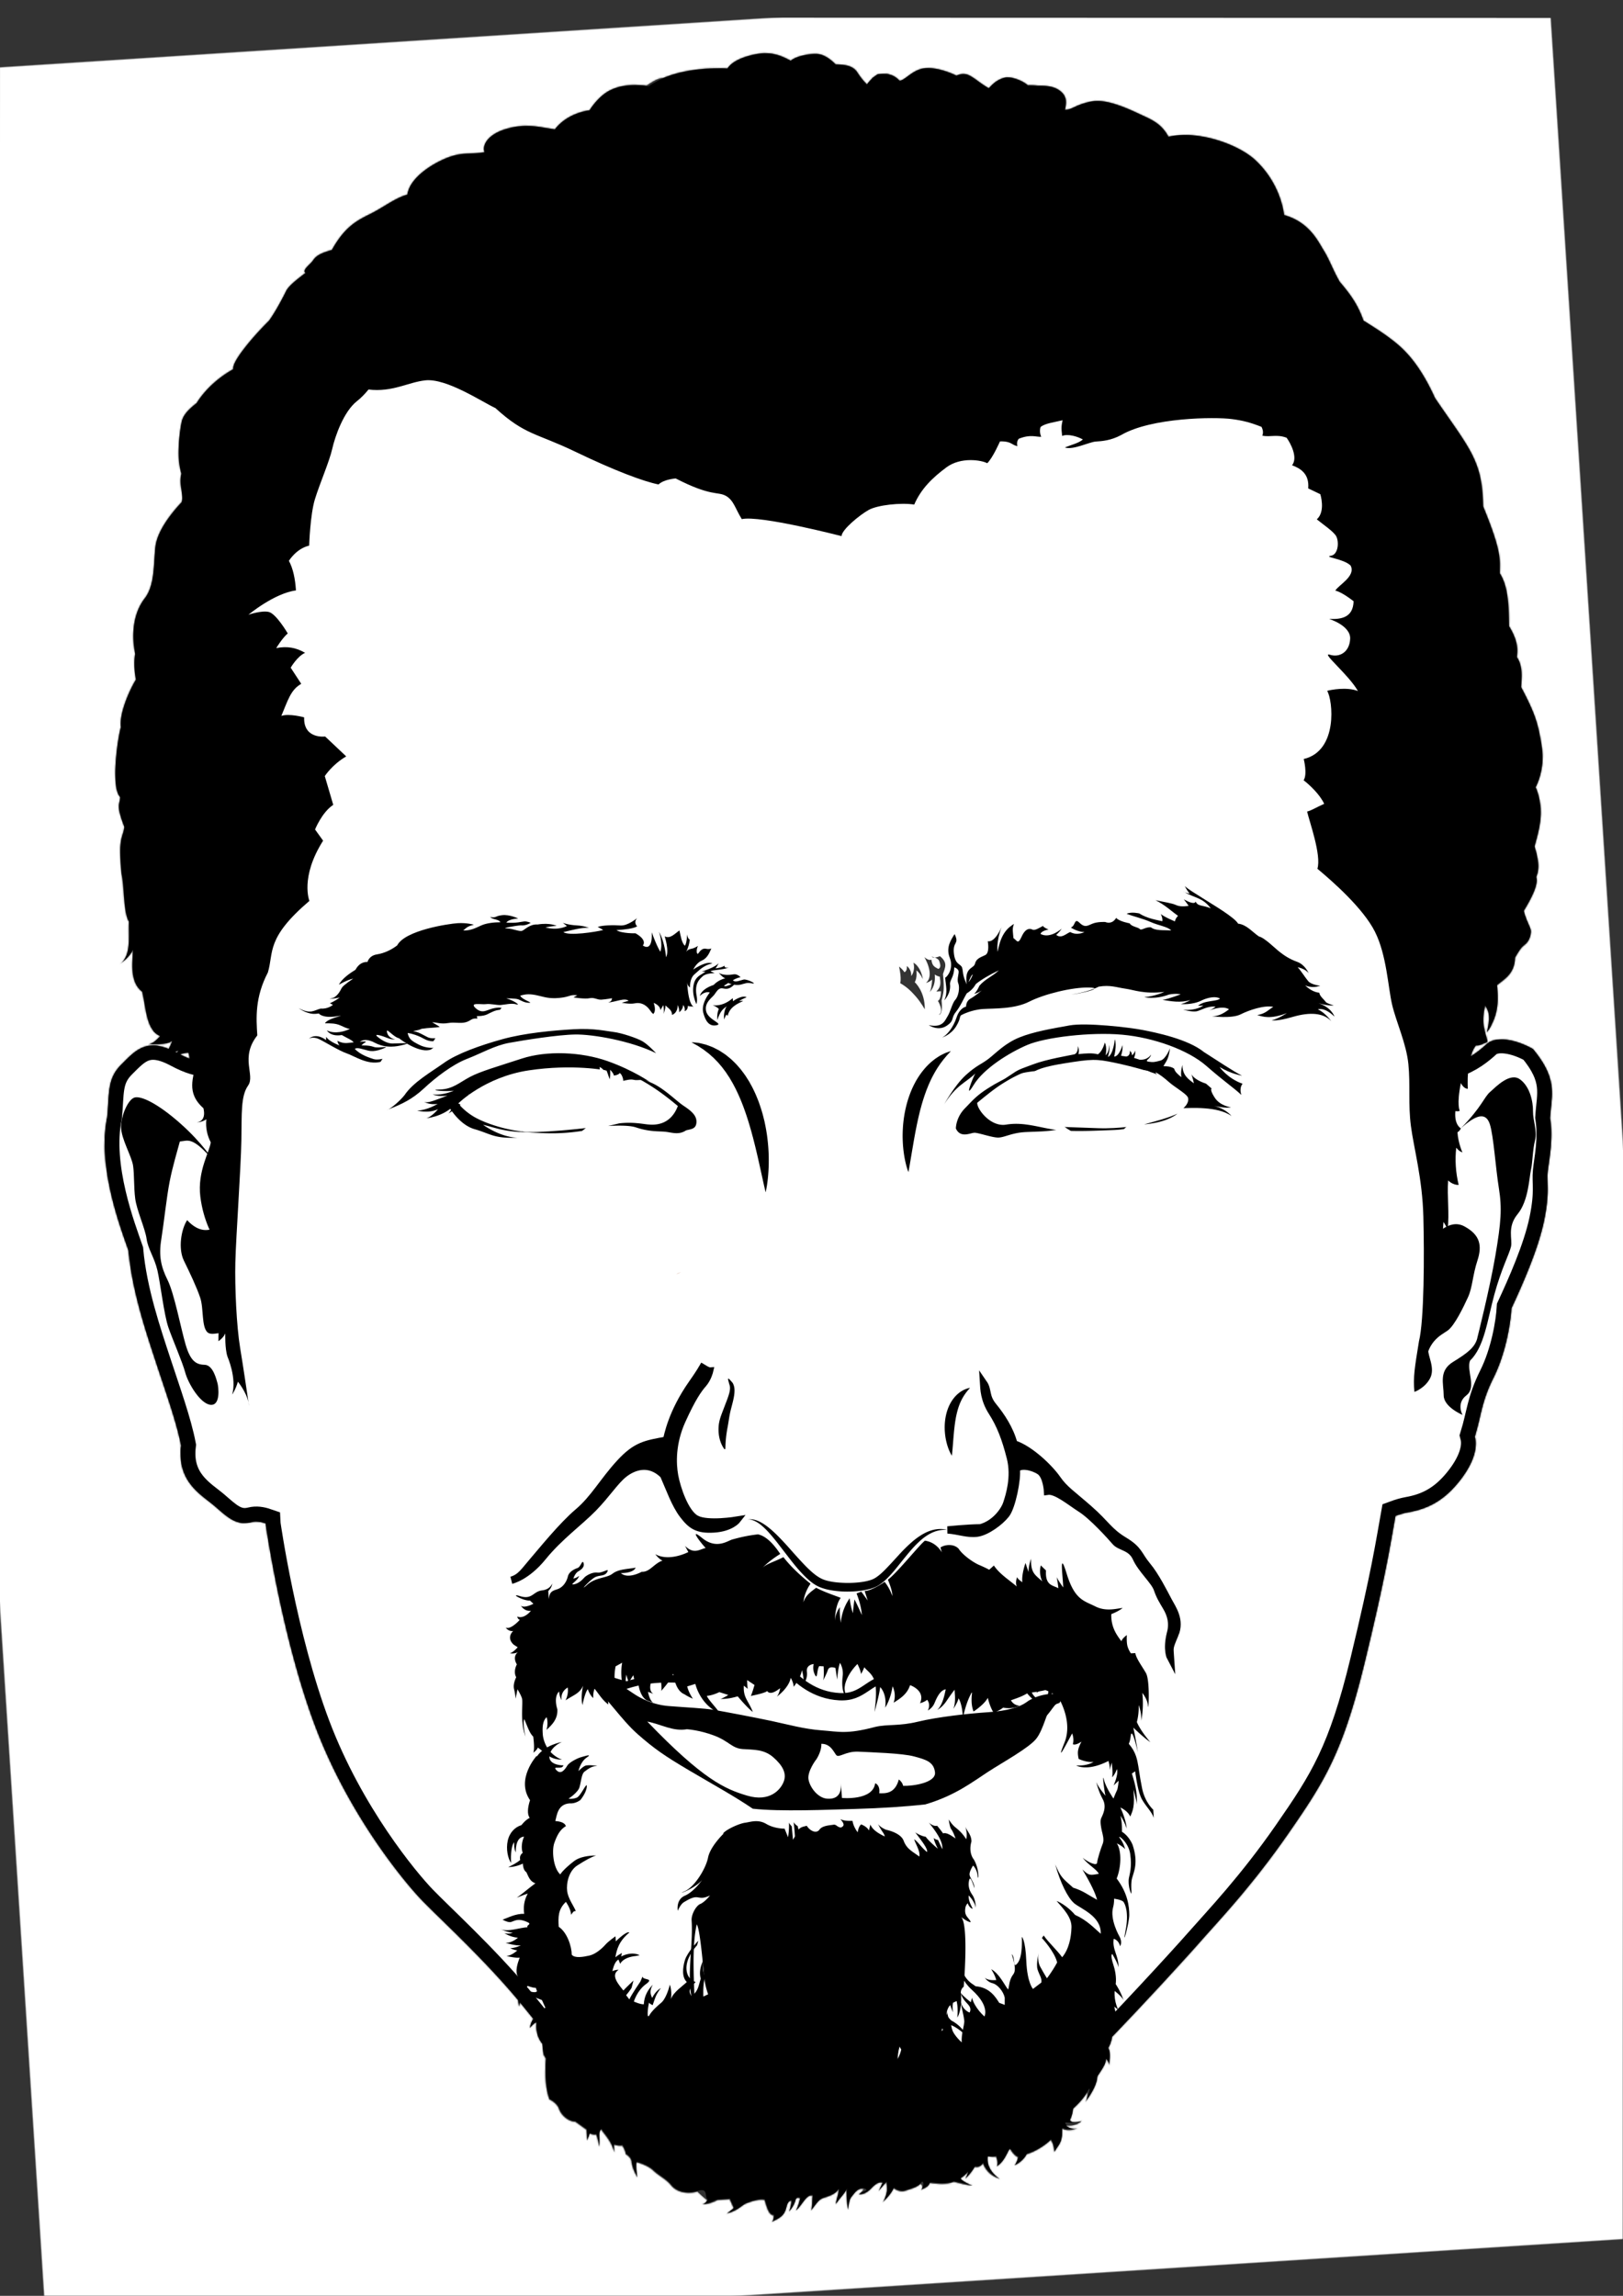
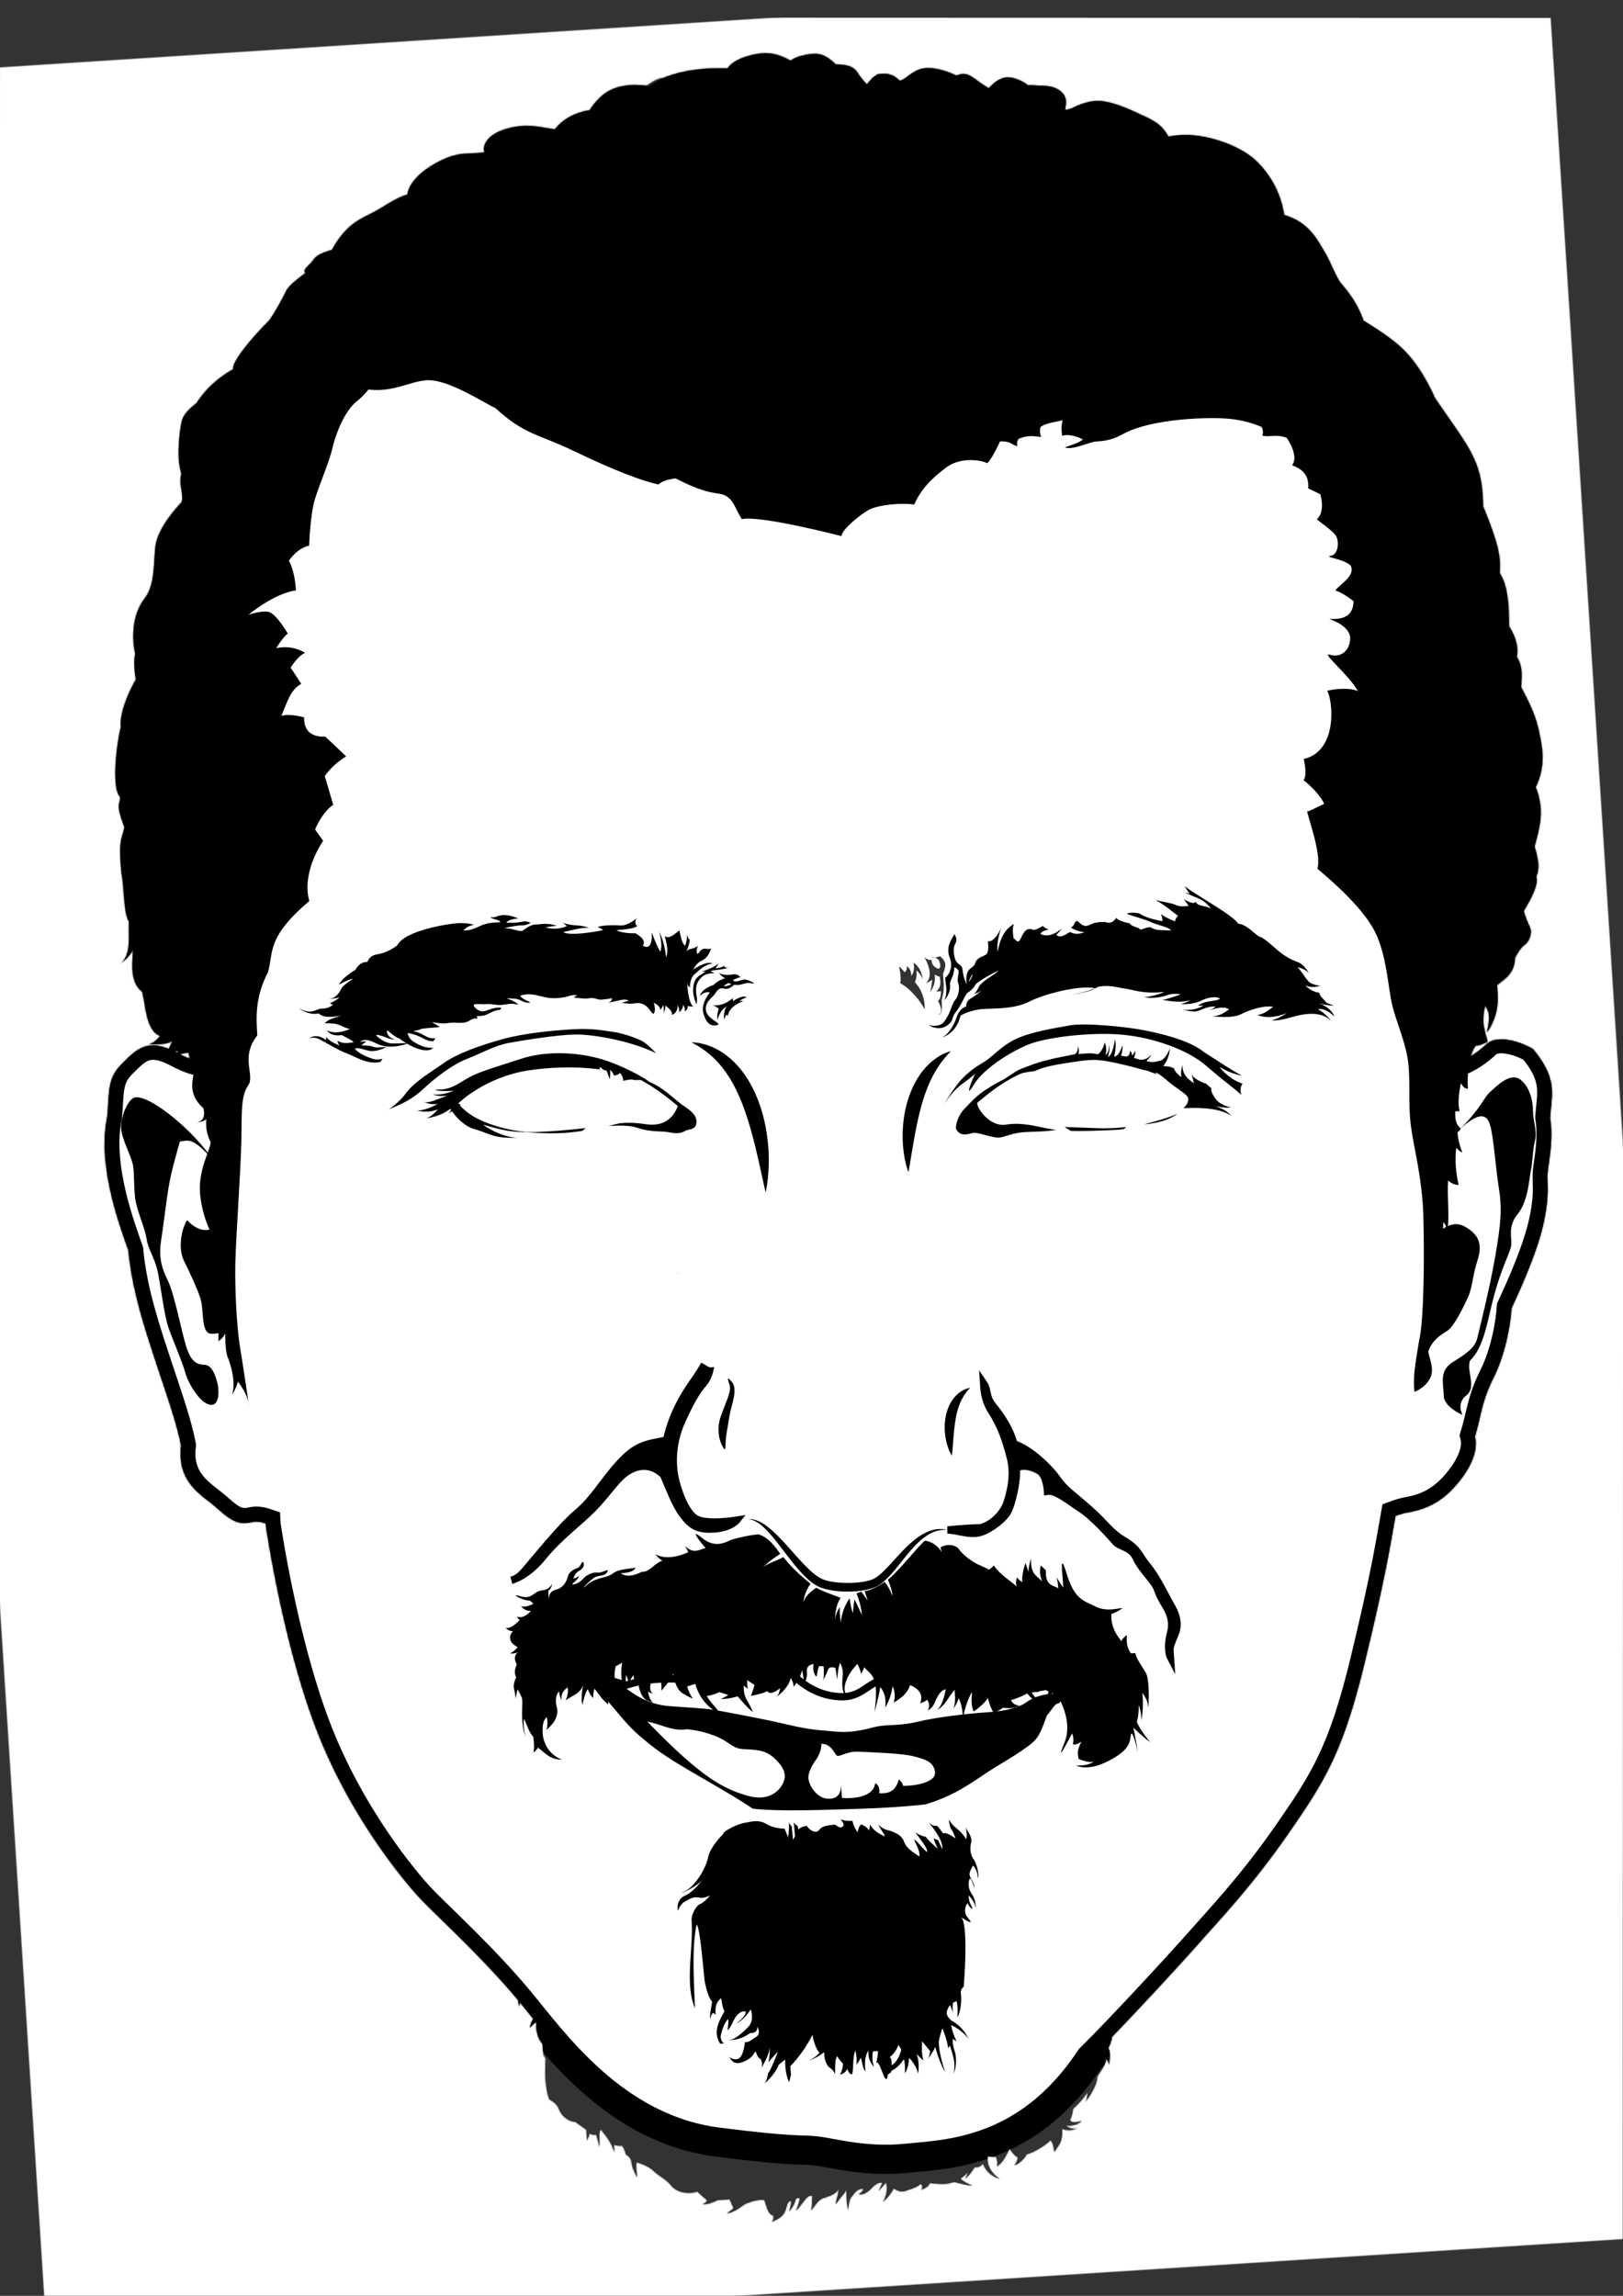
<svg xmlns="http://www.w3.org/2000/svg" xmlns:xlink="http://www.w3.org/1999/xlink" width="744.094" height="1052.36" viewBox="0 0 744.094 1052.36">
  <rect x="0" y="0" width="744.094" height="1052.36" fill="#333333" stroke="none" />
  <defs>
    <radialGradient r="145.08" gradientTransform="matrix(1 .004 -.004 .86 3.864 139.96)" cx="582.47" cy="1020.5" gradientUnits="userSpaceOnUse" id="n">
      <stop offset="0" stop-color="#925b3d" />
      <stop offset=".289" stop-color="#a26245" stop-opacity=".913" />
      <stop offset=".685" stop-color="#b2694c" stop-opacity=".794" />
      <stop offset="1" stop-color="#b76c4f" stop-opacity=".7" />
    </radialGradient>
    <radialGradient r="381.37" gradientTransform="matrix(.96 -.281 .311 1.059 -5.94 123.81)" cx="456.27" cy="78.507" gradientUnits="userSpaceOnUse" id="j">
      <stop offset="0" stop-color="#f6d6c4" />
      <stop offset="1" stop-color="#f6d6c4" stop-opacity=".1" />
    </radialGradient>
    <radialGradient xlink:href="#b" id="z" gradientUnits="userSpaceOnUse" gradientTransform="matrix(.67 .007 -.004 .359 -5.957 273.831)" cx="477.83" cy="852.66" r="1.199" />
    <radialGradient xlink:href="#j" id="A" gradientUnits="userSpaceOnUse" gradientTransform="matrix(.63 -.23 .254 .695 -43.818 116.881)" cx="456.27" cy="78.507" r="381.37" />
    <radialGradient r="257.34" gradientTransform="matrix(.997 .075 -.06 .805 52.399 104.23)" cx="767.38" cy="830.33" gradientUnits="userSpaceOnUse" id="h">
      <stop offset=".251" stop-color="#53311e" stop-opacity=".1" />
      <stop offset="1" stop-color="#53311e" />
    </radialGradient>
    <radialGradient r="295.07" gradientTransform="matrix(.997 .075 -.06 .805 50.009 129.1)" cx="379.57" cy="808.85" gradientUnits="userSpaceOnUse" id="i">
      <stop offset=".251" stop-color="#53311e" stop-opacity=".1" />
      <stop offset="1" stop-color="#53311e" />
    </radialGradient>
    <radialGradient xlink:href="#i" id="x" gradientUnits="userSpaceOnUse" gradientTransform="matrix(.67 .007 -.006 .541 -6.17 118.002)" cx="379.57" cy="808.85" r="295.07" />
    <radialGradient xlink:href="#h" id="w" gradientUnits="userSpaceOnUse" gradientTransform="matrix(.67 .007 -.006 .541 -5.645 101.265)" cx="767.38" cy="830.33" r="257.34" />
    <radialGradient r="481.14" cx="744.87" cy="1357.2" gradientUnits="userSpaceOnUse" id="d">
      <stop offset="0" stop-color="#946d4e" />
      <stop offset="1" stop-color="#ca8e66" />
    </radialGradient>
    <radialGradient r="149.73" gradientTransform="matrix(.999 .041 -.031 .766 24.244 145.85)" cx="755.28" cy="755.76" gradientUnits="userSpaceOnUse" id="e">
      <stop offset="0" stop-color="#643921" />
      <stop offset="1" stop-color="#c47a57" />
    </radialGradient>
    <radialGradient r="244.74" gradientTransform="matrix(.944 -.331 .497 1.417 -429.25 -284.82)" cx="265.46" cy="893.66" gradientUnits="userSpaceOnUse" id="f">
      <stop offset="0" stop-color="#946d4e" stop-opacity=".5" />
      <stop offset="1" stop-color="#946d4e" />
    </radialGradient>
    <radialGradient xlink:href="#a" id="p" gradientUnits="userSpaceOnUse" gradientTransform="matrix(.67 .007 -.004 .359 -7.237 264.834)" cx="490.92" cy="825.69" r=".272" />
    <radialGradient xlink:href="#b" id="q" gradientUnits="userSpaceOnUse" gradientTransform="matrix(.67 .007 -.004 .359 -5.957 273.831)" cx="477.83" cy="852.66" r="1.199" />
    <radialGradient xlink:href="#f" id="u" gradientUnits="userSpaceOnUse" gradientTransform="matrix(.617 -.262 .394 .926 -344.594 -138.136)" cx="265.46" cy="893.66" r="244.74" />
    <radialGradient xlink:href="#e" id="t" gradientUnits="userSpaceOnUse" gradientTransform="matrix(.67 -.016 .012 .514 -22.678 130.318)" cx="755.28" cy="755.76" r="149.73" />
    <radialGradient xlink:href="#d" id="s" gradientUnits="userSpaceOnUse" cx="744.87" cy="1357.2" r="481.14" gradientTransform="matrix(.669 -.043 .043 .669 -45.194 33.817)" />
    <radialGradient xlink:href="#c" id="r" gradientUnits="userSpaceOnUse" gradientTransform="matrix(.67 .007 -.004 .359 -11.798 238.324)" cx="401.36" cy="725.58" r="154.79" />
    <radialGradient xlink:href="#n" id="E" gradientUnits="userSpaceOnUse" gradientTransform="matrix(.669 -.04 .035 .576 -36.563 127.26)" cx="582.47" cy="1020.5" r="145.08" />
    <radialGradient r="200.99" gradientTransform="matrix(.992 .125 -.2 1.581 155.25 -508.05)" cx="550.13" cy="755.82" gradientUnits="userSpaceOnUse" id="m">
      <stop offset="0" stop-color="#e8b59c" />
      <stop offset=".201" stop-color="#e4b096" />
      <stop offset=".459" stop-color="#daa086" />
      <stop offset=".748" stop-color="#c9876c" />
      <stop offset="1" stop-color="#b76c4f" />
    </radialGradient>
    <radialGradient xlink:href="#m" id="D" gradientUnits="userSpaceOnUse" gradientTransform="matrix(.669 .041 -.065 1.066 36.694 -312.69)" cx="550.13" cy="755.82" r="200.99" />
    <radialGradient r="97.306" gradientTransform="matrix(.997 .082 -.108 1.309 109.92 -357.63)" cx="580.73" cy="1002.4" gradientUnits="userSpaceOnUse" id="l">
      <stop offset="0" stop-opacity=".8" />
      <stop offset="1" stop-opacity=".2" />
    </radialGradient>
    <radialGradient xlink:href="#l" id="C" gradientUnits="userSpaceOnUse" gradientTransform="matrix(.67 .012 -.015 .88 12.874 -210.126)" cx="580.73" cy="1002.4" r="97.306" />
    <radialGradient r=".616" gradientTransform="matrix(.998 .064 -.049 .762 45.565 209.01)" cx="178.4" cy="925.06" gradientUnits="userSpaceOnUse" id="o">
      <stop offset="0" stop-color="#130e09" stop-opacity=".2" />
      <stop offset="1" stop-color="#130e09" />
    </radialGradient>
    <radialGradient xlink:href="#o" id="F" gradientUnits="userSpaceOnUse" gradientTransform="matrix(.67 -0 0 .512 -5.69 171.64)" cx="178.4" cy="925.06" r=".616" />
    <radialGradient id="a" gradientUnits="userSpaceOnUse" cy="825.69" cx="490.92" gradientTransform="matrix(.997 .074 -.04 .535 34.298 347.62)" r=".272">
      <stop offset="0" stop-color="#643921" />
      <stop offset="1" stop-color="#c47a57" />
    </radialGradient>
    <radialGradient id="b" gradientUnits="userSpaceOnUse" cy="852.66" cx="477.83" gradientTransform="matrix(.997 .074 -.04 .535 35.338 361.14)" r="1.199">
      <stop offset="0" stop-color="#643921" />
      <stop offset="1" stop-color="#c47a57" />
    </radialGradient>
    <radialGradient id="c" gradientUnits="userSpaceOnUse" cy="725.58" cx="401.36" gradientTransform="matrix(.997 .074 -.04 .535 30.057 307.71)" r="154.79">
      <stop offset="0" stop-color="#643921" />
      <stop offset="1" stop-color="#c47a57" />
    </radialGradient>
    <radialGradient xlink:href="#a" id="y" gradientUnits="userSpaceOnUse" gradientTransform="matrix(.67 .007 -.004 .359 -7.237 264.834)" cx="490.92" cy="825.69" r=".272" />
    <linearGradient x1="734.33" y1="777.01" x2="791.5" gradientUnits="userSpaceOnUse" y2="777.01" id="k">
      <stop offset="0" stop-color="#fff" stop-opacity=".3" />
      <stop offset=".502" stop-color="#fff" />
      <stop offset="1" stop-color="#fff" stop-opacity=".4" />
    </linearGradient>
    <linearGradient xlink:href="#g" id="v" gradientUnits="userSpaceOnUse" x1="338.54" y1="667.58" x2="839.25" y2="667.58" gradientTransform="matrix(.669 -.043 .043 .669 -45.194 33.817)" />
    <linearGradient x1="338.54" y1="667.58" x2="839.25" gradientUnits="userSpaceOnUse" y2="667.58" id="g">
      <stop offset="0" stop-color="#bd7255" />
      <stop offset=".537" stop-color="#bd7255" stop-opacity=".5" />
      <stop offset="1" stop-color="#bd7255" />
    </linearGradient>
    <linearGradient xlink:href="#k" id="B" gradientUnits="userSpaceOnUse" x1="734.33" y1="777.01" x2="791.5" y2="777.01" gradientTransform="matrix(.669 -.043 .043 .669 -45.194 33.817)" />
  </defs>
  <path stroke-miterlimit="10" d="M702.762 480.487c-7.898-4.414-16.96-6.068-21.188-2.213-2.985 2.722-7.888 6.904-14.926 9.099 1.353-6.999 1.906-12.787 2.7-18.16 1.401-9.493 22.82-83.411 10.322-162.527-12.498-79.116-54.682-139.523-126.855-185.905-72.173-46.381-107.603-63.57-195.133-56.573-87.53 6.997-176.483 33.563-218.12 96.027-41.635 62.463-69.44 120.675-61.948 205.487 5.615 63.552 12.693 97.217 17.16 121.04-3.306.044-7.445-1.03-13.357-4.2-13.967-7.487-18.961-1.462-25.692 5.241-6.733 6.708-5.41 13.339-6.502 24.155-4.802 22.698 6.463 51.522 9.772 61.158 1.655 18.699 8.273 37.972 12.733 51.564 4.46 13.593 9.365 27.156 11.394 37.77-2.05 16.702 9.53 22.67 15.354 27.667 5.823 4.997 9.865 9.213 16.913 7.415 2.068-.528 4.348-.179 6.537.573l.03.57s7.382 51.91 22.768 92.556c15.386 40.646 40.869 71.238 48.788 79.458 7.918 8.22 27.898 26.406 43.909 45.52 16.01 19.115 44.19 60.278 92.908 65.863 35.211 4.442 36.462 3.018 43.906 3.88 7.443.863 22.503 5.263 41.187 3.384 18.684-1.878 55.6-2.248 84.356-45.746 14.52-14.37 41.508-43.65 50.266-53.618 8.76-9.968 23.86-25.72 40.45-49.626 16.59-23.907 25.133-37.22 35.205-78.839 9.64-39.83 11.714-53.951 14.047-67.006 1.976-.724 4.004-1.33 5.92-1.67 7.968-1.41 14.93-4.545 21.603-12.14 6.673-7.596 10.613-15.999 8.843-22.6 2.962-9.595 3.004-15.866 8.556-26.97 5.552-11.105 7.809-24.684 8.24-31.875 4.717-10.155 12.152-26.755 14.884-39.915 2.731-13.161 1.134-17.088 1.68-22.496.547-5.408 2.646-14.5 1.092-24.697.646-10.788 3.826-17.71-7.826-31.732z" fill="#fff" stroke="#000" stroke-width="13.404" />
  <path d="M435.945 481.804l-.477.539-1.374 1.473-.885 1.068c-.314.389-.673.76-1.005 1.244-.34.466-.715.94-1.096 1.442l-1.112 1.652a49.7 49.7 0 00-2.231 3.81c-.737 1.37-1.421 2.862-2.095 4.414l-.963 2.393c-.294.824-.59 1.658-.888 2.499-.545 1.703-1.117 3.43-1.565 5.208-.517 1.755-.903 3.558-1.329 5.326-.106.442-.185.89-.28 1.333-.097.441-.205.879-.292 1.319l-.517 2.61a267.22 267.22 0 00-.918 4.997l-.776 4.537-1.169 6.912-.353 1.974c-.098.47-.142.714-.142.714s-.1-.232-.253-.675c-.147-.443-.379-1.094-.608-1.934-.47-1.677-1.009-4.105-1.37-7.06-.096-.739-.153-1.51-.235-2.31-.056-.8-.107-1.628-.14-2.482a58.148 58.148 0 01.052-5.38 56.018 56.018 0 011.856-11.636 49.592 49.592 0 011.957-5.74c.377-.932.815-1.836 1.237-2.726.47-.875.902-1.751 1.412-2.572a35.343 35.343 0 013.218-4.544 30.745 30.745 0 013.5-3.552c.605-.484 1.173-.952 1.727-1.373.591-.387 1.139-.758 1.666-1.084.51-.338 1.046-.61 1.531-.85.485-.242.923-.461 1.322-.644.803-.322 1.464-.516 1.9-.674.461-.151.698-.227.698-.227zM316.965 477.722l.944.077c.61.076 1.515.116 2.646.303.568.123 1.2.277 1.898.448.35.09.715.181 1.094.278.37.112.734.26 1.124.397.388.139.786.29 1.197.449.406.168.85.3 1.256.521.833.41 1.702.868 2.62 1.343.866.546 1.757 1.142 2.694 1.757.88.672 1.768 1.407 2.688 2.161.853.812 1.744 1.65 2.595 2.555.412.461.83.93 1.24 1.414l.622.726c.2.25.386.507.581.763.78 1.021 1.567 2.072 2.249 3.196.353.556.72 1.112 1.066 1.68l.961 1.752c.663 1.17 1.22 2.386 1.792 3.61.546 1.23 1.043 2.482 1.543 3.733.895 2.533 1.742 5.079 2.338 7.633.153.637.332 1.266.46 1.9.13.636.257 1.269.383 1.896.257 1.256.452 2.502.643 3.728.342 2.455.59 4.834.715 7.093.142 2.258.156 4.395.132 6.362a80.299 80.299 0 01-.283 5.36 66.704 66.704 0 01-.482 4.112c-.161 1.136-.35 2.024-.455 2.629l-.179.927s-.104-.317-.244-.917c-.135-.6-.361-1.476-.603-2.587l-2.006-9.105c-.423-1.864-.861-3.878-1.374-5.987-.483-2.115-1.058-4.32-1.63-6.593-.335-1.124-.601-2.283-.943-3.433-.343-1.15-.663-2.32-1.028-3.481a122.275 122.275 0 00-2.348-6.96c-.857-2.289-1.785-4.545-2.802-6.696l-.767-1.605c-.262-.527-.543-1.037-.811-1.554-.519-1.048-1.13-2.007-1.689-2.988-.142-.242-.279-.49-.426-.727l-.463-.687c-.31-.455-.607-.914-.9-1.371-.607-.898-1.283-1.701-1.879-2.555-.669-.787-1.32-1.553-1.948-2.295-.676-.693-1.344-1.36-1.974-2.03-.677-.603-1.34-1.173-1.964-1.746-.63-.56-1.299-.989-1.89-1.473-.302-.229-.59-.47-.88-.67l-.851-.55-1.527-1.011-2.317-1.302c-.519-.342-.798-.506-.798-.506zM444.707 636.181s-.357.448-1.02 1.169c-.285.395-.643.798-1.007 1.318-.177.267-.376.533-.575.818-.182.294-.372.605-.57.928a22.302 22.302 0 00-1.1 2.126c-.354.76-.66 1.59-.963 2.446l-.413 1.327c-.108.463-.25.914-.36 1.386-.111.47-.219.943-.315 1.428-.108.479-.198.967-.271 1.46-.19.977-.303 1.976-.444 2.961-.104.992-.232 1.973-.314 2.936-.183 1.921-.324 3.752-.448 5.346-.067.803-.129 1.54-.182 2.193l-.159 1.72c-.1.965-.17 1.534-.17 1.534s-.319-.477-.757-1.364c-.435-.886-.972-2.186-1.436-3.8a29.35 29.35 0 01-.62-2.64 28.832 28.832 0 01-.387-3.012 27.224 27.224 0 01-.063-3.274c.047-1.122.168-2.262.36-3.4.198-1.136.479-2.27.846-3.362a19.336 19.336 0 011.345-3.126 16.994 16.994 0 011.793-2.662c.65-.79 1.353-1.462 2.039-2.022.358-.265.687-.528 1.019-.75.35-.206.671-.404.982-.573.624-.342 1.23-.56 1.686-.742.955-.284 1.52-.394 1.52-.394zM334.098 631.921l.27.28c.18.179.433.448.741.799.295.373.74.687 1.058 1.425.31.688.522 1.523.566 2.402.095 1.767-.253 3.682-.72 5.617-.464 1.942-1.058 3.929-1.447 5.927-.201.996-.341 1.994-.5 2.955a109.52 109.52 0 01-.471 2.79 78.772 78.772 0 00-.443 2.584 54.286 54.286 0 00-.298 2.35 50.472 50.472 0 00-.253 3.67l-.044 1.082-.021.394-.383.122s-.358-.431-.845-1.276a14.642 14.642 0 01-1.439-3.771c-.387-1.637-.557-3.625-.374-5.704.089-1.04.303-2.092.594-3.129.288-1.039.679-2.054 1.055-3.057l2.195-5.744c.658-1.79 1.215-3.445 1.319-4.813.059-.683.014-1.278-.118-1.779-.16-.437-.32-1.058-.439-1.496-.127-.449-.215-.809-.268-1.057l-.087-.378.35-.19zM231.224 491.004c-1.955 6.211-3.457 17.957 8.014 27.693 1.625.212 3.288.38 4.988.475 7.413.416 13.326.63 22.61-.765 5.58-3.86 15.305-16.127 6.356-31.668-14.84-3.904-32.728.723-41.97 4.262z" />
  <g transform="matrix(.669 -.043 .043 .669 -45.194 33.814)" fill="#fff">
    <circle cy="707.42" cx="392.92" r="1.583" />
    <path d="M387 708.17c.945 1.077 1.334 2.5 0 2.833.666 1.5-.333 3-1.5 3.334-1.167.333-2.666 0-3.5-1.167-1 0-1.834.26-2.167-1.537-.333-1.796 2.167-2.13 2.667-1.296-.5-1.834.24-2.167 1.37-2.917 1.13-.75 2.42-.04 3.13.77zM382.5 723.17s2.5.833 2.833 2c.333 1.167-4 2-4 4.5-.5-1.5-.99-5.67 1.17-6.5zM387.86 738.67s-1.361 4.666 1.306 6.333c.834-2.667.168-3.167 1.334-4 1.166-.833 3.321 1.167 4.827-.5 1.506-1.667-1.327-2.667-.827-4 .5-1.333 2.667 1.167 3.5 0 1 .5 2.505 0 2.419-1.833-.086-1.833-1.919-2.5-2.919-1.667-1.334-1.5-3-4.5-7.167-3.333-.333-1.167-2.474-1.667-2.82 0-1.68.667-3.349 1.5-3.681 3.667-.332 2.167 1.56 5.66 4.03 5.33zM380.9 721.17s-.795.5-1.098 2c-1.137 1.333-1.97 0-2.47-1-.5-1-1.833-1-1.833-1s2.7-2.47 5.4 0z" />
  </g>
  <path d="M485.554 486.122c-2.037.285-4.538.965-7.156 1.843-1.333 8.182-1.344 22.628 12.56 30.415 6.362.175 13.242-.16 17.312-.312 2.74-.103 4.533-.145 7.004-.535 4.396-3.63 15.273-14.4 7.457-30.028a54.832 54.832 0 00-6.627-1.51c-14.77-2.41-23.902-.813-30.558.12z" />
  <g transform="matrix(.669 -.043 .043 .669 -45.194 33.814)" fill="#fff">
    <circle cy="730.42" cx="762.92" r="1.583" />
    <path d="M757 731.17c.945 1.077 1.334 2.5 0 2.833.666 1.5-.333 3-1.5 3.333-1.167.333-2.666 0-3.5-1.167-1 0-1.834.259-2.167-1.537-.333-1.796 2.167-2.13 2.667-1.296-.5-1.833.24-2.167 1.37-2.917 1.13-.75 2.42-.04 3.13.77zM752.5 746.17s2.5.833 2.833 2c.333 1.167-4 2-4 4.5-.5-1.5-.99-5.67 1.17-6.5zM757.86 761.67s-1.361 4.666 1.306 6.333c.834-2.667.168-3.167 1.334-4 1.166-.833 3.321 1.167 4.827-.5 1.506-1.667-1.327-2.667-.827-4 .5-1.333 2.667 1.167 3.5 0 1 .5 2.505 0 2.419-1.833-.086-1.833-1.919-2.5-2.919-1.667-1.334-1.5-3-4.5-7.167-3.333-.333-1.167-2.474-1.667-2.82 0-1.68.667-3.349 1.5-3.681 3.667-.332 2.167 1.56 5.66 4.03 5.33zM750.9 744.17s-.795.5-1.098 2c-1.137 1.333-1.97 0-2.47-1-.5-1-1.833-1-1.833-1s2.7-2.47 5.4 0z" />
  </g>
  <path d="M97.801 531.988s-4.879-7.95-15.208-17.087c-10.328-9.135-17.945-12.676-20.911-11.813-2.967.864-6.183 8.253-6.176 13.56.007 5.308 4.894 13.387 5.51 17.713.615 4.326.291 9.72.971 15.049.68 5.329 4.586 13.808 5.223 18.468.637 4.66 3.571 8.5 4.963 14.455 1.392 5.954 2.99 20.291 5.05 26.203 2.062 5.911 6.388 15.706 7.716 20.657 1.327 4.952 6.978 14.462 11.699 14.76 4.72.3 3.468-8.687 3.048-10.003-.421-1.316-1.878-8.274-5.913-8.35-4.034-.075-6.505-1.93-8.652-9.18-2.147-7.248-5.212-23.505-8.298-29.686-3.086-6.181-4.078-11.154-2.882-18.62 1.197-7.465 2.43-19.298 3.824-26.44 1.394-7.142 3.614-14.337 4.693-18.436 3.678-.238 5.533-2.709 15.34 8.747z" />
  <path d="M105.085 556.367s-8.457 14.65-19.288 2.925c-2.751 4.207-4.196 13.032-1.488 18.566 2.708 5.534 5.816 12.05 7.477 16.979 1.662 4.93.53 13.398 3.378 15.9 2.848 2.503 10.529-3.366 11.36 4.304-.347-15.76-1.44-58.674-1.44-58.674zM677.29 613.32s5.708-22.543 8.304-37.816c2.595-15.274 3.083-21.574 1.587-30.88-1.497-9.306-2.414-23.848-4.103-29.199-1.688-5.351-5.701-5.092-13.317 1.78 9.762-10.033 10.506-14.11 13.365-16.646 2.858-2.535 9.15-9.098 13.728-5.812 4.578 3.287 6.035 10.244 5.981 14.613-.053 4.37 2.04 8.936.924 13.373-1.117 4.438-1.084 10.144-1.871 13.553-.787 3.41-1.1 14.175-6.083 20.206-4.983 6.03-2.275 11.565-3.062 14.974-.788 3.409-4.39 10.022-7.647 21.985-3.257 11.964-4.508 23.798-11.141 30.271-1.726 4.477 3.14 12.222-1.66 15.89-4.8 3.669-1.773 8.956-1.773 8.956s-8.626-3.58-8.637-8.952c-.012-5.372-2.407-11.262 4.378-15.394s10.039-6.794 11.05-10.902z" />
  <path d="M657.17 567.385s6.821-9.172 14.124-5.278c7.304 3.894 8.297 8.867 6.054 15.728-2.244 6.861-2.233 12.233-4.293 16.732-2.06 4.499-6.202 13.161-9.416 15.384-3.215 2.222-9.752 4.995-10.312 17.12-1.1-6.645-.636-15.053 1.401-25.1 2.038-10.045 2.34-20.138 2.44-34.584z" />
  <path d="M319.054 564.76c-.17.076-.33.152-.51.23.165-.058.341-.137.51-.228z" fill="url(#y)" transform="translate(0 -.002)" />
  <path d="M312.234 583.011c-.705.332-1.429.688-2.193 1.09.685-.205 1.42-.575 2.193-1.088z" fill="url(#z)" transform="translate(0 -.002)" />
  <path d="M446.67 519.24c1.787-.066 7.29 1.942 10.44 2.185 3.15.244 6.35-2.201 13.27-2.51 6.92-.308 8.046-.21 12.708-.82.347-.046.75-.1 1.192-.157a38.018 38.018 0 01-2.4-.351c-7.476-1.364-13.475-3.254-20.619-2.073-7.143 1.18-13.39-7.148-13.24-10.012 7.972-6.56 10.227-8.048 14.757-10.692 2.657-1.55 7.74-3.948 12.833-5.856-8.817 2.338-15.779 5.84-20.06 8.338-7.443 4.35-8.985 6.464-13.187 10.765s-4.125 9.221-4.125 9.221c2.068 4.568 6.646 2.036 8.435 1.967zM524.539 515.398c8.323-.732 12.811-3.01 15.297-4.897-2.28 1.01-5.125 2.055-8.687 3.065a403.32 403.32 0 01-6.611 1.831zM543.831 499.236c.835.784 1.693 1.59 2.515 2.41-.559-.636-1.369-1.43-2.513-2.41zM243.782 487.13c-.235.1-.463.194-.696.292 6.494-1.502 14.033-2.518 21.392-2.043-7.285-1.007-14.601-.836-20.7 1.747zM237.941 521.478c-.16.008-.311.012-.468.019.302 0 .469-.017.469-.017zM314.513 518.158c2.141-.642 4.671-.47 4.79-3.835.118-3.366-3.043-5.513-6.204-7.66-3.161-2.146-9.09-8.143-14.78-10.462-1.96-.799-6.821-3.066-13.117-5.37 12.152 5.135 20.38 11.836 25.567 16.151-3.586 9.467-11.532 8.637-13.753 8.444-2.221-.192-6.937-1.23-13.102-.497-1.809.438-3.513.834-5.135 1.196 5.644-.3 10.182-.214 12.81.66 6.349 2.108 10.351 1.681 13.393 1.988 3.042.308 6.15 1.618 9.531-.615zM222.1 495.617c-7.237 2.868-12.876 5.583-17.366 9.873 0 0 4.931 9.81 12.806 12.088 7.766 2.248 8.774 4.365 19.932 3.919-1.692.016-7.841-.356-15.999-5.895 4.984 1.038 9.484 3.32 20.248 3.374-10.072-.948-18.789-4.033-23.45-6.526-5.043-2.696-7.788-6.213-7.788-6.213 3.973-5.972 7.978-8.541 11.625-10.617z" />
  <path d="M300.81 482.782s-3.665-3.965-6.256-5.476c-2.59-1.512-9.794-3.868-13.177-4.254-3.383-.386-8.992-1.813-18.399-1.26-9.407.551-22.318 1.695-32.655 4.558-10.338 2.863-20.933 6.682-26.771 10.865-5.838 4.183-14.05 8.746-18.136 14.832-1.863 2.359-6.306 6.357-8.072 6.742 6.993-2.643 11.767-4.99 17.046-9.908 5.279-4.918 12.952-10.888 19.723-13.514 6.771-2.626 12.592-6.103 19.34-7.339 6.748-1.235 22.238-3.717 30.3-3.833 8.062-.117 25.5 2.9 37.064 8.587zM432.837 506.264s4.816-8.762 9.89-13.4c5.073-4.637 7.292-5.004 10.699-7.69 3.408-2.681 7.385-6.969 13.93-9.63 6.544-2.661 15.208-4.096 22.94-5.5 7.732-1.405 27.477.9 33.538 2.076 6.06 1.176 20.806 4.174 28.13 10.12 5.368 3.388 14.028 9.219 17.49 10.837 0 0-4.973-.748-10.33-3.984 0 0 3.699 5.292 10.57 7.68 0 0-1.685 1.646-.564 5.13-3.576-3.375-7.78-6.063-16.086-13.338-8.305-7.274-24.12-12.969-38.532-14.276-14.413-1.308-35.297 1.16-43.575 4.717-8.277 3.557-19.903 10.741-24.56 18.347-4.658 7.606-.265-3.648.764-5.281-4.423 4.315-8.64 5.145-14.316 14.19zM408.403 769.022s-12.383 9.307-23.617 8.69c-11.234-.618-19.275-7.262-24.137-13.217-12.37 2.59-29.14 6.36-39.928 5.713-10.788-.647-21.158-1.768-33.442 2.16-9.09-2.1-13.333-5.407-17.59-1.998 8.544 7.508 15.032 17.834 22.626 24.508 7.595 6.673 12.284 9.953 23.921 16.813 11.637 6.86 20.454 11.662 28.883 17.387 12.63 1.423 34.506.457 46.574.126 12.068-.332 23.661-1.08 32.55-2.103 13.62-4.014 21.719-10.357 28.593-14.83 6.875-4.475 18.985-11.078 22.293-15.321 3.308-4.244 4.991-12.86 6.688-14.313 1.696-1.452 3.898-2.042 3.898-2.042s3.753-4.272-6.316-7.651c-9.694 2.416-25.358 2.532-33.499 1.267-8.14-1.264-26.817-6.327-37.492-5.234z" />
  <path d="M486.392 778.491c-.097-1.54-1.45-3.669-6.991-5.529-9.695 2.417-25.358 2.533-33.5 1.268-8.14-1.265-26.825-6.327-37.497-5.19-10.673 1.138-12.384 9.308-23.618 8.69-11.233-.617-19.274-7.261-24.136-13.216-12.37 2.59-29.14 6.359-39.929 5.712-10.787-.646-21.158-1.767-33.441 2.16-8.869-2.047-13.124-5.241-17.28-2.231 2.372-.213 4.836-.185 6.644.456 4.811 1.704 9.485 4.76 12.765 7.01 3.28 2.252 9.307 5.444 16.96 6.07 7.651.625 16.18.97 20.935 1.782 4.753.812 18.806 3.487 26.07 5.032 7.264 1.546 15.016 3.73 23.114 4.327s11.766 1.927 25.193-1.627c5.293-1.237 10.731-.244 19.548-2.381 8.816-2.137 22.82-3.713 31.96-4.304 9.14-.59 15.081-2.54 18.173-4.755 2.718-2.124 8.505-4.445 15.016-3.455z" stroke-miterlimit="10" fill="#fff" stroke="#000" stroke-width="3.351" />
  <path d="M504.707 769.652c-1.64-4.595-5.243-8.392-17.552-6.59-4.643 4.233-13.51 8.295-23.788 11.875 5.73-.221 11.526-.847 16.033-1.97 5.542 1.86 6.894 3.99 6.991 5.529-6.51-1.01-12.296 1.314-15.03 3.273-3.092 2.214-9.034 4.165-18.174 4.755-9.14.59-23.143 2.167-31.96 4.304-8.817 2.137-14.254 1.144-19.547 2.381-13.428 3.554-17.095 2.224-25.193 1.628-8.099-.597-15.85-2.782-23.115-4.328-7.264-1.545-21.316-4.22-26.07-5.032-4.754-.812-13.284-1.157-20.936-1.782-7.651-.625-13.679-3.818-16.958-6.069-3.213-2.205-7.765-5.174-12.471-6.897a45.508 45.508 0 01-1.121-.352c-.01 0-.019-.006-.027-.006 2.597 15.947 8.326 8.491 12.274 10.699 3.244-1.776 4.962.575 7.279 1.768 2.316 1.194 9.147 2.991 14.78 3.523 5.63.533 15.095 1.488 20.992 2.674 5.898 1.187 8.66 2.351 12.716 2.76 4.056.41 7.371-.252 14.44 1.754 7.07 2.007 12.702 2.538 22.137 3.048 9.436.51 17.85-.93 24.524-1.584 6.674-.655 7.832-.058 17.447-.231 9.616-.174 15.174-.757 20.288-1.31 5.114-.555 16.175-2.613 18.809-3.425 2.633-.813 8.44-1.022 12.928-.864 4.487.158 6.856-4.809 9.358-7.657 2.503-2.848 10.176-5.358 14.678-4.978 4.502.381 7.918-2.19 6.278-6.786z" />
  <path d="M314.922 792.656s5.587.311 12.47 2.889c6.883 2.578 8.102 5.857 13.161 6.202 5.06.345 9.742.042 14.014 3.796 4.272 3.754 6.182 7.324 4.747 11.11-1.434 3.787-6.44 9.484-16.71 6.453-10.27-3.03-20.292-7.42-45.85-33.977 6.462 1.261 11.663 4.62 18.167 3.527zM374.115 806.631s-4.024 5.297-3.452 8.954c.572 3.657 4.24 8.457 8.297 8.867 4.056.41 6.97-1.278 6.596-7.052l.436 6.747s14.194 1.397 15.236-6.73c1.604.568 2.18 2.546 1.864 4.58 2.69.05 7.189.388 8.995-6.311 0 0 1.64 1.148 1.979 2.917 4.487.157 15.132-1.417 14.6-6.2-.534-4.783-4.18-5.842-9.647-7.302-5.467-1.46-19.598-1.869-25.438-2.163-5.839-.295-8.982 3.043-10.197 1.554-1.216-1.489-2.575-5.207-6.826-5.156.147 2.274-1.002 5.169-2.433 7.343z" fill="#fff" />
-   <path d="M246.055 804.828s-9.72 10.696-3.052 20.34c-1.122 3.43-1.366 6.58-.15 8.07-2.158 1.257-2.978 2.43-3.812 3.38-2.855.855-5.386 3.257-6.256 7.12-.87 3.862.086 8.278 1.554 10.198-.26-4.013.15-8.07 1.401-9.494 0 0-.259 2.928.749 4.653 0 0-.456-6.967 3.785-7.213-.981 2.107-1.463 5.048-.636 7.457 0 0-1.726 1.008-1.136 3.208-1.265 1.202-4.088 2.726-5.503 3.266 0 0 2.821.266 6.733-1.554 0 0-.041 2.913 1.595 3.927 1.319 3.048 2.074 4.343 4.138 5.105-2.143 1.482-5.746 4.626-8.529 6.596 0 0 3.044-1.317 5.025-1.892-1.802 3.25-2.047 6.4-1.636 9.284-3.82-.2-7.494 1.828-9.903 2.655 0 0 1.632 1.014 3.208 1.136 1.575.122 2.894-1.978 7.078-.457 4.184 1.52.38 1.542 1.135 2.837-3.136-.022-9.026 2.373-12.485.806 0 0 3.46 1.567 5.703 1.647 0 0-1.295.755-3.79.244 0 0 2.804 1.834 6.177 2.064 0 0-2.53 2.402-5.667 2.381 0 0 5.02 1.466 7.012 1.114 0 0-2.382 1.245-4.84 1.306 0 0 1.166.723 3.201 1.038 0 0-2.531 2.402-4.984 2.56 0 0 4.546 1.051 6.092.727-.957 2.524-2.273 6.416-.777 8.781 0 0-.761 2.064-4.803 1.877 0 0 3.653 1.107 6.343 1.158 0 0-2.316 5.746-.675 10.342 0 0-.055-6.042 3.604-9.188 0 0 2.357.967 3.695.88l.547 1.532s-.388 1.178-4.098-.183c-.469 2.27 4.3 3.305 6.378 4.29l1.568 3.48s-6.181 3.087-6.866 8.951c-.684 5.865 1.487-2.11 3.019-2.658 0 0-.992 5.437 2.654 9.903 0 0-.452 3.388.554 5.114l1.007 1.725c-.338 5.171-.517 12.794 1.656 18.699 0 0 3.46 1.567 4.427 4.415.968 2.848 4.29 5.768 7.426 5.79l5.164 3.696.316 4.904 1.136-3.208s1.396.805 2.942.482c.798 1.963 1.136 3.733 1.251 5.516.719-2.733-.446-6.911 1.057-7.904 1.259 2.158 4.58 5.077 6.056 10.579l-.23-3.567s2.064.762 3.833.424c0 0 1.482 2.143 1.597 3.926 0 0 2.553 1.403 2.697 3.632.144 2.23 1.698 5.487 2.69 6.99.993 1.504-.942-4.192-.446-6.911 0 0 5.005 1.244 7.63 3.76 2.626 2.517 5.847 3.876 8.279 6.854 2.431 2.977 6.99 4.25 12.047 2.804 5.056-1.446 2.862 2.725 4.509 3.962 0 0-.776 1.841-2.56 1.957 4.027-.036 5.696-1.936 7.256-2.037l5.573-.36 1.834 4.136s-2.337 1.942-3.2 2.445c5.07-1.223 6.919-3.805 8.882-4.603 1.963-.799 5.904-2.173 8.4-1.662.784 1.74 1.576 7.061 4.266 7.112 0 0 .144 2.23-.928 2.97 4.135-1.834 5.846-3.064 6.731-6.703.885-3.639 2.28-2.834 2.28-2.834s-.079 2.244-1.035 4.768c-.957 2.525 2.294-2.61 2.819-4.883.524-2.272 2.171-1.035 2.171-1.035s-.675 3.401-1.883 5.494c2.768-2.194 4.875-7.702 7.622-6.76-.259 2.926-.1 5.379-.683 6.76 2.071-2.597 3.28-4.69 5.02-5.474 1.74-.784 5.947-1.503 7.558-4.294.338 1.77-1.243 5.005-1.128 6.79 1.82-3.028 5.17-5.93 4.868-7.479 0 0-.344 5.395.648 10.033 0 0 .403-4.505 1.446-5.691s3.056-4.675 5.803-3.733c2.747.942-.805 1.396-2.309 2.388 0 0 2.51.734 5.861-2.841 3.352-3.575 4.999-2.338 4.999-2.338l-1.776 3.697s2.28-2.833 3.545-4.035c.353 1.992.26 4.013.26 4.013s-.648 3.847-2.122 5.286c4.437-4.092 5.17-6.602 5.17-6.602s2.597 2.07 5.229 1.229c2.632-.842 5.933-1.727 7.17-3.373 1.237-1.647 1.661 1.46.187 2.898 3.272-1.33 3.452-2.014 4.049-3.172 3.387.453 7.666.847 10.939-.483 3.401.676 5.242 1.453 8.615 1.683 0 0-3.891-1.316-5.581-3.222 1.726-1.007 3.395-2.906 3.395-2.906s.223.616-1.15 2.985c2.545-2.179 4.35-5.43 4.35-5.43s2.286.748 3.703-1.583c1.036 2.172 2.59 5.43 7.847 7.105 0 0-6.502-3.61-5.596-10.384 2.035.316 3.813.201 3.813.201s1.31 3.05.288 4.46c3.026-1.764 4.37-5.209 5.967-8.222 1.496 2.366 2.698 3.631 3.841 4.005-.33 1.813-.942 2.748-1.553 3.683 2.617-1.065 4.703-3.437 5.494-5.056 4.178-1.166 8.896-4.38 10.996-6.531 1.215 1.488 1.611 4.15 1.697 5.487 2.014-3.488 3.769-4.049 3.56-10.752 2.567 1.625 7.163-.015 7.163-.015s-3.301.885-5.466-1.438 4.308.841 7.256-2.036c0 0-4.372 1.626-5.394-.323 1.194-2.316 1.452-5.242 1.452-5.242s4.452-3.87 6.451-7.581c1.999-3.711.575 1.978-.827 4.53 3.085-4.228 5.292-8.176 5.508-11.773 2.445-3.74 3.89-5.624 3.94-8.314 0 0 1.468 1.92 1.554 3.258.158-4.488.517-5.853-.518-8.026 1.82-3.028 2.02-6.847 2.142-8.422l1.202 1.266s.683-6.76-.735-11.37l1.884 1.446s-2.013-3.452-1.676-8.623c0 0 3.294 2.473 4.078 4.213-1.388-4.163-3.61-7.378-3.61-7.378s.66-3.624-1.008-8.666c-1.67-5.041-.554-5.113-.554-5.113s2.502 4.092 2.855 6.084c.1-5.38-2.985-8.09-2.187-13.067 0 0 2.272.524 2.905 3.394 0 0 1.237-1.647-.288-4.459 0 0-4.531-7.767-2.884-13.47.539-2.05.424-3.833.424-3.833s3.61.438 4.351 1.51c.741 1.071 2.561 4.983.864 13.376s1.776-3.697 1.754-7.501c-.022-3.804-.633-9.81-5.776-16.641 2.121-5.286 2.315-12.687.078-16.124 2.776 1.388 3.81 2.664 3.81 2.664s-.69-2.865-2.394-4.994c-1.704-2.13 3.89 1.316 4.726 7.306.835 5.99-.302 9.198-.632 11.01-.33 1.813.094 4.92.878 6.66.784 1.74-.26-3.34.563-6.528.824-3.188 3.031-7.136.255-15.464-1.849-4.358-4.862-5.955-4.862-5.955s.172-4.265-.698-7.342c1.97 2.783 2.84 5.86 2.84 5.86s.008-3.357-2.862-9.665c3.236 1.582 4.258 3.53 4.524 4.185 1.165-2.761 2.164-4.616 1.437-12.405 0 0 1.417 4.609 1.561 6.839.31-5.617-.842-9.572-2.259-14.182l1.51-.993s.954 7.94 2.538 11.673c1.584 3.732 5.13 6.637 6 9.715l-.244-3.79s-3.798-3.336-5.107-9.744c-1.31-6.408-1.512-9.53-2.144-12.399-.633-2.87-1.785-6.825-7.452-11.384-4.106 2.28-8.392 5.243-8.392 5.243s3.524 6.042 3.115 10.098l.899-3.416s.733 4.43.208 6.702c0 0 1.072-.741 2.222-3.726.828 2.41-1.53 7.487-1.53 7.487l2.322-2.165s-.23 3.373-.827 4.531c-.597 1.158-1.555 3.654-1.555 3.654s-3.45-4.897-4.364-8.644c-.913-3.747.108 5.142.698 7.342 0 0-3.143-3.603-4.208-6.22 0 0 .939 4.136 2.97 7.839 2.03 3.703-.192 7.428-.775 8.81-.582 1.38.066 4.473.375 5.796.309 1.323 1.15 3.956.374 5.797-.776 1.84-2.452 7.097-2.574 8.673-.122 1.575-3.804.021-6.638-2.258 2.682 3.41 6.38 5.185 7.415 7.357-3.984.705-4.416.956-7.515-1.977 4.013 6.68 6.1 11.247 6.718 13.894-4.41-2.402-6.243-4.075-10.96-5.561-4.906-4.384-5.589-4.563-8.222-10.662 2.33 8.356 5.755 15.299 8.682 17.796 2.927 2.498 12.55 5.906 12.177 13.99-3.086-2.711-6.452-6.3-11.752-8.644-2.669-3.186-6.409-5.63-8.473-6.393 2.906 3.394 6.97 7.385 6.826 12.096-.144 4.71-1.15 9.924-4.264 13.708-2.697-3.631-6.257-6.76-8.48-9.974l-.82 1.172s5.77 6.127 6.993 11.193c-2.402 4.406-4.682 7.24-4.682 7.24s-1.245-1.935-3.021-5.179c-1.777-3.243-.67-6.896-.67-6.896s-1.437 5.466-.596 8.098c.842 2.632 2.043 3.898 1.727 5.933l-3.84 2.934s-2.64-2.74-3.065-12.787c-.425-10.047-2.058-11.06-2.058-11.06s.576 8.917-1.912 11.988c-2.488 3.072-.827-2.408-2.726-4.077 1.669 5.041 1.841 7.717.813 9.126-2.07 2.596-1.883 5.495-2.451 7.099-1.705-2.129-4.058-7.35-7.768-9.35 0 0 1.733 2.575 2.337 5-2.006.129-3.816.022-5.22-1.007 0 0 1.251 1.934 3.524 2.459 2.272.525 4.94 3.71 5.573 6.58l-.007 3.358s-1.381-.581-2.524-.956c-1.496-2.366-4.265-7.113-10.788-7.587-2.122-1.653-6.46-2.94-8.128-14.922 0 0-1.877 9.077 6.445 16.599 8.321 7.522 5.711 12.167 5.711 12.167s-4.532-3.868-5.704-8.586l-.539 2.05s-3.532-2.682-4.761-4.394c1.137 3.733 3.452 4.926 4.222 6.443.77 1.518-.05 2.69-.05 2.69s-2.748-.942-3.856-4.229c-1.107-3.286 1.534 6.394 1.44 8.415-.094 2.02-1.424 5.688-1.18 9.479-5.235-4.811-5.466-8.379-6.732-14.117 0 0 .684 7.119-2.56 8.896l-1.337.086s5.214-5.933 1.977-14.455c0 0 .274 11.176-5.616 13.572 0 0 1.432 4.831-1.991 7.292-2.906-3.394-2.575-5.206-2.51-7.673.063-2.467-.383-9.378-3.972-12.953l-.316 2.036s2.748 7.881 1.727 12.873c-1.02 4.991-3.064 8.033-8.097 13.283.143-4.71.776-8.78 3.768-10.989l1.675-5.257s-2.042 3.042-4.99 5.92c-2.95 2.876-4.086 6.084-4.222 7.436-1.208-4.848-.756-8.235.272-9.645 0 0-3.012 5.345-5.213 5.934.51-2.495 6.08-10.923 4.97-15.437-1.11-4.513-4.921-8.072-4.921-8.072s-16.125-.536-24.971-5.785l-12.85 5.988c.151-1.128-5.717-1.87-12.989-13.936-7.272-12.067-13.708-4.264-14.808-3.969-1.1.295-4.161-.835-5.49 2.834-1.33 3.668-5.987 13.578-5.987 13.578l-3.258 1.554s-.346-5.35.762-9.004c0 0-1.302-2.826-.922-7.328 0 0-2.256 4.113-1.042 8.127-1.121 3.43-.992 5.437-4.177 8.105 0 0-1.468-1.92-.662-3.315.805-1.395 2.473-3.294 2.473-3.294s-3.862-.87-4.179-5.775c-.317-4.905 3.423-9.4 4.882-11.061l.54-2.05s-5.034 5.25-6.141 8.904c-1.108 3.653-1.41 7.864.87 10.018-1.891 1.913-5.983 4.416-7.328 7.861 0 0 .69-3.178-.432-6.688-.884 3.639-2.452 7.099-3.94 8.314-1.489 1.215-4.244 3.632-5.452 5.725-1.208 2.093-.856-2.855-.151-5.811 0 0-.07.426 1.646 1.237 1.136-3.208 1.273-4.553 3.747-7.85 0 0-2.32 1.125-3.963 4.506-.77-1.518-1.33-3.273.28-6.063-2.308 2.388-3.918 5.178-4.12 8.997-1.56.1-4.56-1.272-4.56-1.272s1.467-5.02 5.53-7.97c4.063-2.948-1.453-1.696-1.568-3.48l-.97 2.301s-3.89 5.624-5.07 8.163l-1.467-1.92s1.25-1.424 2.473-3.294l.9-3.416s-3.588 3.374-4.631 4.556c-2.194-2.772-6.05-7-2.18-9.49 0 0-1.13-.15-2.87.634.705-2.955 1.496-4.574 2.79-5.33l.8 1.964s1.15-2.984 7.155-3.596l1.77-.339s-3.266-2.028-8.473.548l.345-1.59s-1.949 1.022-3.006 1.986c.647-3.848 1.754-7.502 6.429-11.386-1.395-.805-6.229 4.082-6.229 4.082l-.15-2.326s-3.215 2.223-4.674 3.884c-1.46 1.661-4.423 4.315-7.292 4.948-2.87.633-6.631 1.324-8.084-.373-.008-3.581-2-10.17-5.977-12.823-.288-4.458-.296-8.04 3.293-11.406 0 0 2.208 2.992 2.395 5.89 1.028-1.41 1.014-1.633 2.128-1.705-.813-2.186-3.496-5.595-3.949-9.148-.453-3.552.748-9.227 4.617-11.715 3.869-2.489 6.68-4.014 8.658-4.59-3.805.023-7.566.714-9.917 2.432-2.352 1.72-5.523 4.611-6.537 6.244-3.337-3.143-3.856-11.169-2.72-14.377 1.136-3.208 2.51-6.206 5.322-7.731-.576-1.978-3.503-2.237-4.855-2.373.733-2.51 1.028-8.35 7.537-8.098 2.229-.144 3.932-1.508 3.932-1.508s2.705-3.175 2.964-6.102c.259-2.927-2.639 4.2-4.602 4.999-1.964.798-3.776.467-3.776.467s4.3-2.74 5.034-5.25c.733-2.51.949-6.105 2.229-7.084 1.28-.979 3.408-2.684 5.429-2.59 2.02.094-3.639-.884-5.157-.114-1.518.77-2.977 2.43-2.977 2.43s.84-4.307 3.847-6.292c3.006-1.986-1.812-.33-2.913-.036-1.1.295-5.012 2.115-6.026 3.748-1.013 1.632-2.848 4.436-5.013 2.114s2.69.05 3.215-2.223c-1.784.116-7.206-.641-6.35-4.732.855-4.091 5.659-5.969 5.659-5.969s-8.057 1.394-11.521 6.722z" />
  <path d="M331.646 840.604s-6.008 5.762-7.022 10.864c-1.013 5.103-6.18 13.496-10.754 15.47-4.574 1.975 4.527-.964 8.058-5.221 0 0-3.682 5.387-7.928 7.228-4.247 1.841-3.247 6.926-3.247 6.926s1.15-2.985 2.877-3.992c1.726-1.007 4.092-2.502 6.127-2.186 2.035.316 2.718.496 5.768-.82 0 0-2.488 3.07-4.452 3.868-1.963.799-4.167 4.837-3.994 7.512.889 12.908-3.244 29.122 1.533 40.273-.346-10.63-1.612-28.178.826-38.41 1.719 2.351 3.217 23.598 3.687 26.254.47 2.656 1.665 7.28 3.355 9.186-.453 3.387-1.215 5.451-.805 8.335 0 0 .064-2.467 1.359-3.222l1.172.82s-1.209-4.847 2.423-7.544c.395 2.66.734 4.43 1.504 5.947-1.373 2.999-5.919 8.89-1.948 14.901l1.784-.115s-2.093-1.208-1.389-4.164c.705-2.956 1.482-4.797 2.719-6.444 1.236-1.647.395 2.661.302 4.682 1.877-2.136 2.61-4.646 3.43-5.818.82-1.173 2.266-3.057 4.286-2.964 2.021.094-1.89 4.682-3.904 5.401 0 0 2.675-.173 6.76-6.257 0 0 1.877 4.803-1.056 7.904-2.934 3.1-6.76 6.257-8.796 5.94-2.035-.315 3.237 1.584 9.652-3.085 0 0 3.61.439 3.171-2.891 0 0 2.474 3.645-1.453 5.242 0 0-2.323 2.166-4.134 1.835-.331 1.812-.849 7.666-3.97 7.868 0 0-2.453.159-3.222-1.359 0 0 1.18 4.4 5.775 2.76 4.595-1.64 5.566-3.941 6.163-5.099 1.021 1.95.976 2.848 2.423 3.65 0 0 1.179 1.715.26 4.013 2.093-3.045 4.437-8.346 4.041-11.007 0 0-.042 6.272-.79 8.558 2.28-2.833 4.38-4.984 4.38-4.984s-3.244 8.716-4.51 9.918c-.438 3.61-1.703 4.811-1.703 4.811s4.883-4.12 6.601-8.71l2.978-2.43s-.28 6.062 1.791 10.406l.9-3.416s-.367-2.215-.26-4.013c3.157-3.114 7.479-8.99 10.046-14.305 0 0 .791 5.32 3.222 8.298 0 0-1.877 2.136-4.912 3.676 0 0 4.15-1.612 7.127-4.042 0 0-.438 3.61 2.007 6.81 0 0 2.315 1.194 2.906 3.395.23-3.373-.195-6.481 1.027-8.35 0 0 1.021 1.949 2.683 3.409 0 0-.23 3.373-1.467 5.02 2.661-.396 3.409-2.684 3.409-2.684s.338 1.769 1.733 2.575c1.395.806.402-7.638 1.984-10.874 0 0 .914 3.747.418 6.465 0 0 1.46-1.662 2.027-3.265.827 2.41.763 4.876 2.202 6.35 0 0-1.101-6.645 1.401-9.493 0 0-.87 3.862 2.496 7.45 0 0-1.33-3.271-.46-7.133l2.229-.144s.116 1.783-.769 5.422c1.654-2.121 4.458 12.772 5.32 5.328l1.503-.992s1.512-10.471-2.66-5.724c3.258-1.554 5.093-4.36 6.049-6.884l1.258 2.158s-1.352 6.804-6.199 8.012l-1.61 2.79s5.128-.331 8.99-6.4c0 0 .84 2.631.417 6.465 0 0 1.682-1.676 2.005-7.07 0 0 3.59 3.574 4.057 7.35 0 0 1.065-4.323-.59-9.141 0 0 1.453 1.697 3.1 2.934 0 0-1.108-3.286-.562-8.695l3.647 4.466s-.288 2.48-1.108 3.653c0 0 2.28-2.833 3.445-5.595 0 0 1.798 7.048 4.553 11.571 0 0-3.014-8.535-2.928-14.138.496-2.719 1.632-5.927 1.632-5.927s2.366 5.444 2.611 9.234l.806-1.395s1.935 5.696 2.079 7.925c0 0 .23 3.568-.56 5.186 1.52-2.449 1.462-6.81 1.11-8.803-.352-1.992-1.515-4.38-1.256-7.307l1.751 1.118s-1.92-3.737-2.492-7.394c2.06.706 6.457 3.78 8.156 6.693-.52-.78-2.217-5.734-8.13-8.878 0 0-2.135-1.877-2.065-3.392.07-1.516.976-3.086 1.612-3.63.432 1.483 1.22 3.279 1.22 3.279s-.351-2.832.053-4.37l1.629-.776s.814 2.82.319 7.535c1.833-2.805 1.957-8.69 1.65-10.852a3.47 3.47 0 011.299-3.275s2.448-28.889-1.28-32.006c-3.727-3.117 2.692 2.68 4.521 2.394-.987-2.287-3.193-2.648-2.45-6.726a3.936 3.936 0 011.052-1.914s.443 1.65 1.834 2.4c1.392.75-1.666-2.411-1.392-5.955 0 0 2.681 2.513 3.22 5.669 0 0 .109-3.533-1.558-5.944s-1.975-4.574-1.446-6.79c.528-2.218 1.686 1.737 2.453 3.702-.026-2.516-2.184-4.728-2.281-6.233-.097-1.504 1.618-4.134 1.618-4.134s1.742 1.567 2.115 4.733c.372 3.166.986-2.918-1.835-7.605 0 0-2.535-2.859-1.03-8.161-.05-3.355-2.153-4.73-2.984-7.195 0 0 1.397 3.436.567 6.176-1.322-2.266-3.113-3.997-4.882-5.394-1.77-1.397-3.091-3.662-3.091-3.662s.394 3.5 1.128 4.46c.733.96 1.532 2.924 1.953 4.24-1.58-1.073-4.051-2.929-5.691-2.319-1.478-2.087-2.746-3.516-2.746-3.516s-1.472.598-3.786-1.435c3.101 3.83 6.602 8.64 6.16 12.195l-1.953-4.24s-1.18-.091-1.904-.884c-.091 1.181 1.83 4.92 1.83 4.92s-4.44-3.744-5.562-5.518c-1.349-.081-4.121-1.413-4.833-2.039 2.756 3.684 5.858 7.513 5.454 9.05-2.471-1.855-4.17-4.767-5.918-5.83.642 2.142 2.875 5.523 2.358 7.908-3.35-2.47-5.766-3.49-7.185-7.26-1.42-3.77-8.048-5.021-8.048-5.021s-2.584-1.008-3.695-2.616c1.742 3.582 2.967 4.342 3.053 5.68-2.772-1.332-5.567-2.999-6.565-5.453l-.663 2.73s-.61-1.64-3.538-2.794c-1.284.922-1.613 3.63-1.613 3.63s-2.012-2.557-2.352-5.221c-1.014-.103-3.344.216-5.593-.814 1.812 2.065 2.044 3.058.248 3.845-1.86-.215-2.026-1.548-3.48-1.286-1.455.262-4.978.322-6.364 2.258-1.386 1.937-4.325.615-5.825-1.806-.982.399-2.497.329-3.749 1.753l-.442-1.65s-.858-.281-1.791-1.732c.362 3 .588 6.51.588 6.51l-.906 1.57-.566-6.176s-1.08-1.105-1.29-1.763c.216 3.344-.404 6.742-.404 6.742l-1.597-3.927s-4.525.125-8.366-2.146c-3.84-2.27-7.276-.873-9.773-.544-2.498.33-8.154 2.81-9.936 4.739zM387.36 772.53s.7-4.746 5.748-9.774c0 0 1.533 2.924 1.64 4.596 0 0 1.209-2.093 1.478-3.118 3.27 3.819 6.97 3.915 4.684 20.518 0 0 2.2-7.53 2.62-11.42 0 0 3.215 2.983 2.288 9.424 0 0 2.46-3.517 3.397-9.79 0 0 1.899 3.403.486 7.524 2.902-1.867 6.138-3.755 7.54-8.043 0 0 7.206 2.39 4.564 8.269 0 0 1.985-.464 3.258-1.554 0 0 1.801 1.898.316 4.904 0 0 2.06-1.027 3.031-3.33.971-2.301 2.525-5.982 5.186-6.379-.525 2.273-1.338 7.026-3.87 9.429 0 0 2.173-1.035 4.215-4.078s3.696-5.164 3.696-5.164l.203 3.143s.202 3.12-.755 5.645c0 0 2.042-3.042 2.373-4.854 1.496 2.366 2.036 7.256 1.943 9.277.856-4.085 2.129-8.645 4.35-12.37 0 0-1.006 5.214.59 9.14 0 0 4.732-2.992 6.537-6.242 0 0 .942 4.193 2.676 6.767 1.755-.56 3.48-1.568 4.33-2.294 1.812.33 4.961.575 7.55-.936 0 0-2.452.159-3.962-2.43 3.94-1.375 5.314-1.91 7.44-3.167 0 0 1.908 2.34 3.779 3.562l1.74-.784s-3.417-.899-4.179-5.775c0 0 1.827.554 3.747-.914 0 0 .278 2.346-.884 3.64 2.826-1.303 4.62-4.721 4.62-4.721s1.73 2.519.414 6.41c1.546-.324 3.186-2.669 3.186-2.669s9.307 12.383 4.676 23.876c-4.63 11.493 2.323-2.164 3.531-4.257 0 0 1.05 2.395.317 4.905 0 0 .95.833 3.955-1.152-1.79 3.474-1.935 4.827-1.283 7.92 0 0 3.7 1.776 6.807 1.35 0 0-2.56 1.957-7.954 1.633 0 0 4.899 3.043 14.866-2.079 9.967-5.121 9.728-8.889 10.211-11.808.484-2.92 2.252 3.66 3.194 7.853 0 0-.806-5.545-2.072-11.284 0 0 4.776 4.617 7.818 6.66 0 0-4.343-4.87-6.193-9.228 1.079-4.099.84-7.789.84-7.789s1.426 3.454 1.138 7.214c1.38-6.358.517-12.794.517-12.794s2.422 2.866 2.625 6.01c.203 3.143 1.035-11.71-.98-15.16-2.014-3.452-4.458-6.653-4.84-9.09l-2.007.129s-.977-1.28-1.546-3.146c-.568-1.866-.338-5.24-.338-5.24s-2.143 1.482-2.503 2.849c-1.482-2.144-4.862-5.954-4.611-12.463 0 0 3.064-1.094 5.192-2.798-2.675.173-7.494 1.828-12.586-.754-5.091-2.582-9.375-2.91-13.056-14.906-3.68-11.998-1.66 1.975-1.608 6.226 0 0-2.208-2.991-2.992-4.732 0 0 .676 3.539.777 5.1-2.553-1.403-6.121-1.173-5.675-8.142l-2.388-2.308s-1.108 3.653.698 7.343c-3.1-2.934-5.386-3.682-5.15-10.414 0 0-1.15 2.985-1.172 6.12l-1.388-4.163s-1.898 5.272-1.445 8.824c0 0-2.34-1.572-2.393-2.386 0 0-.965 2.38-.167 4.343-3.086-2.712-7.983-5.753-10.472-9.622l-2.163 1.93s-1.807-1.002-4.568-2.167c-2.762-1.165-7.688-4.653-9.436-7.45-2.403-2.531-6.61-1.811-8.322-.582l.593 2.244s-2.311-4.596-7.734-5.365c-2.56 1.957-12.707 14.7-16.978 17.887 0 0 2.1 4.79 2.05 7.48 0 0-1.122-3.51-3.553-6.487-1.712 1.23-6.666 4.236-9.133 4.172.575 1.978 1.402 4.387 1.402 4.387l-2.95-4.063-2.185.812s2.115 5.013 2.432 9.918c0 0-2.102-4.79-3.374-7.17 0 0-.632 4.071-.711 6.315 0 0-1.143-3.062-1.475-6.846 0 0-3.603 4.487-4.063 11.233 0 0-.69-3.761-.46-7.134 0 0-2.071 2.596-2.287 6.192 0 0 0-6.94 2.682-10.471-2.302-.971-7.099-2.452-11.27-4.645-2.128 1.704-4.717 3.215-5.839 6.645 0 0 .187-4.041 3.257-8.493-3.07-2.489-8.278-6.854-12.428-12.183-3.897 2.043-7.644 2.958-9.536 4.87 0 0 2.503-2.848 8.098-6.344-1.23-1.712-5.215-7.946-10.206-8.967-5.336.568-9.515 1.734-11.715 2.324-2.2.59-7.306 4.726-13.924-.668-6.617-5.393-.035 2.913 1.64 4.596-2.869.632-5.4 3.034-9.464-.957l1.525 2.813s-8.658 4.589-15.16.979c0 0 1.718 2.351 3.323 2.919-3.941 1.374-5.92 5.395-9.52 5.136 0 0-6.26 3.581-9.586.619 2.91-.007 6.003-.655 6.779-2.496-3.315.662-7.798.59-10.569 2.74-2.771 2.15-7.734 1.577-11.754 5.194-4.02 3.618 1.626-2.567 3.797-3.603 2.172-1.036 4.348-.28 5.5-2.37 1.153-2.09-2.033.58-4.514.292-2.482-.288-5.279 1.46-6.113 2.41-.834.948-2.517 2.625-4.732 2.991-2.214.367 2.12-1.841 2.434-3.92 0 0-.837.907-2.606 1.245.568-1.604 1.387-2.776 2.25-3.28.864-.504 3.021-1.762 2.445-3.74-.575-1.977-1.236 1.648-2.768 2.194-1.532.546-3.921 1.683-4.449 3.912-.527 2.23-2.138 5.02-4.993 5.876-2.855.856-3.466 1.792-3.74 4.496l-.241-3.745s1.697-1.453 1.79-3.474c0 0-.719 2.732-4.717 3.215-3.999.482-4.423 4.315-9.903 2.654-5.48-1.66 1.719 2.353 4.38 1.956l1.648 1.506s-4.33 2.295-5.768.82c0 0 1.525 2.813 4.632 2.388 0 0-3.099 4.005-6.321 2.646 0 0 .309 1.323 1.215 1.489 0 0-4.17 4.747-6.486 3.553 0 0 1.244 1.935 3.46 1.568 0 0-3.395 2.906.18 6.257l1.87 1.222s-2.294 2.611-3.632 2.698c0 0 1.604.567 3.776-.469 0 0-2.797 1.749-.532 5.632 0 0-1.813 3.117-.291 5.884 0 0-1.6 2.968-.995 5.392.604 2.424.734 4.43.734 4.43l.841-4.307s1.496 2.365 2.058 4.12c.56 1.755-.719 9.673 1.008 15.606 1.726 5.933-1.137-3.733.057-6.048 1.848 4.358 2.424 6.336 4.1 8.019 0 0 .806 5.545.029 7.386 0 0 1.71-1.231 2.085-2.374 3.517 2.46 5.279 5.48 11.104 5.552 0 0-7.307-2.215-8.76-10.852-.568-5.336.416-7.415 1.682-8.616.561 1.755.482 3.999-.072 5.825 2.323-2.165 5.286-4.819 4.983-9.5 0 0-1.92-5.473.82-8.113 0 0 .172 2.675 1.15 3.955 0 0-.899-3.523 2.762-5.775 0 0 .619 2.646-.964 5.883 3.647-2.474 6.516-3.107 8.07-6.79 0 0-1.259 4.782-.316 8.976 0 0 .992-5.437 2.437-7.321 0 0 .842 2.632 2.503 4.091 0 0-.159-2.452.618-4.293 2.193 2.769 3.704 5.357 6.286 7.206-.26-4.013-.562-8.696.84-11.249 0 0 .454 3.554 3.54 6.264-1.389-4.163-2.036-7.257-1.03-12.47l3.022-1.673s-1.05 4.545.23 10.507l1.93 2.092s-1.094-3.064-.239-7.149c0 0 .338 1.77 1.122 3.51l2.035-3.22s.62 2.645.9 3.523l1.207-2.093s.044 7.61 4.007 10.04l2.985 1.15s-1.633-1.014-2.338-4.998l2.524.957s-2.761-1.166-.849-6.214c0 0 2.287.748 4.265.172 0 0 .482 3.999.08 4.696 2.293-2.61 4.782-5.68 5.53-7.968.776 5.098 2.39 8.352 5.233 9.512 1.491 1.023 3.792 1.994 3.792 1.994s-1.97-2.784-2.603-5.653c1.1-.295 3.733-1.136 3.733-1.136s1.604 7.507 8.386 11.994c6.781 4.488-2.517-4.315-3.108-6.515 2.676-.173 5.71-1.712 5.71-1.712l4.115 1.302s-2.798 1.747-3.69 1.805c3.82.201 7.983-1.187 7.983-1.187s4.61 5.522 6.955 7.162c-2.144-5.458-4.445-6.43-4.136-12.046l1.773 1.453s-.242-2-.26-4.013l3.391 2.243s-1.092 3.876-1.69 5.035c0 0 6.854-1.338 7.465-2.273 1.482 2.143 4.682-.303 5.962-1.281 0 0-.287 2.481-1.539 3.905 3.632-2.697 6.092-6.213 6.379-8.695 0 0 1.244 1.935 1.388 4.164 0 0 3.308-4.243 3.76-7.63 0 0 1.108 3.286.655 6.673 0 0 2.071-2.596 1.632-5.926-.438-3.33 3.129-3.56 3.129-3.56s-.748 2.287.54 4.89c1.286 2.604.761-2.064 1.983-3.934l2.021.093s.332 5.128-.25 6.51c0 0 1.511-2.785 2.21-4.845.7-2.06 3.462-.895 3.462-.895l.792 5.322s.338-5.171 1.294-7.696a9.731 9.731 0 011.266 5.739c-.136 1.352-1.07 7.681 2.015 10.392.013 0-1.69-3.383-1.023-5.643z" />
  <path d="M343.043 696.477l.324-.039c.21-.025.54-.055.96-.03.842.025 2.102.256 3.555.928 1.455.659 3.1 1.71 4.8 3.112 1.711 1.39 3.507 3.1 5.349 5.046.928.968 1.874 1.99 2.845 3.05l2.946 3.314a205.368 205.368 0 003.12 3.44c1.07 1.158 2.16 2.331 3.31 3.455 2.304 2.223 4.809 4.406 7.61 5.4 1.402.49 3.06.837 4.701 1.051 1.654.228 3.351.318 5.047.37 1.697.039 3.4-.005 5.077-.148 1.676-.13 3.332-.36 4.892-.726.39-.093.769-.2 1.143-.305a18.44 18.44 0 001.037-.345c.185-.08.433-.177.548-.238a6.6 6.6 0 00.454-.229c.321-.169.639-.367.956-.572 1.264-.843 2.464-1.91 3.603-3.026 2.265-2.26 4.406-4.647 6.467-6.902 2.053-2.266 4.121-4.344 6.167-6.133 2.04-1.796 4.123-3.241 6.12-4.249 1.989-1.026 3.906-1.547 5.487-1.731a12.848 12.848 0 013.658.078c.414.067.726.139.935.194.212.053.319.046.319.046l-.326-.02a13.82 13.82 0 00-.944-.028c-.824-.009-2.035.086-3.497.46-1.463.37-3.141 1.122-4.884 2.263-1.747 1.14-3.514 2.725-5.317 4.585-1.802 1.868-3.582 4.074-5.491 6.419l-2.936 3.654c-1.012 1.254-2.08 2.526-3.266 3.773-1.183 1.247-2.458 2.495-3.994 3.611-.39.275-.789.546-1.218.795-.205.123-.433.25-.685.375-.265.14-.42.203-.627.302-.532.23-.93.377-1.401.54-.453.154-.911.283-1.366.404-3.641.924-7.314 1.189-10.995 1.134-1.84-.03-3.68-.19-5.516-.454-1.846-.275-3.644-.65-5.524-1.335a11.995 11.995 0 01-.658-.26l-.15-.062-.2-.088-.341-.16c-.452-.217-.88-.457-1.296-.704-.83-.494-1.581-1.058-2.293-1.634-1.421-1.156-2.672-2.394-3.847-3.636-2.348-2.486-4.346-5.039-6.215-7.452l-5.221-6.767c-1.639-2.06-3.179-3.901-4.64-5.434-1.474-1.516-2.862-2.731-4.131-3.548-1.27-.81-2.393-1.254-3.196-1.41a6.28 6.28 0 00-.929-.14c-.203.08-.317.088-.317.088z" />
  <path d="M319.305 696.332c-5.21-2.686-8.976-14.196-10.012-19.838-1.036-5.642-1.307-15.027 3.396-25.405 4.703-10.378 7.475-14.251 9.664-16.743 2.19-2.493 2.977-5.902 2.977-5.902s-.762.042-3.251-1.514c-1.045 1.785-2.532 4.086-4.63 7.06-9.678 13.722-11.342 24.354-11.896 26.176-9.626 1.744-13.952 2.36-21.48 10.569-7.53 8.21-11.732 16.205-19.048 22.386-7.316 6.182-16.756 17.942-20.702 22.494-3.946 4.551-5.56 7.497-9.846 8.738 0 0 6.956-1.5 14.42-10.713 7.464-9.213 16.774-15.859 23.073-22.31 6.3-6.452 9.945-12.396 14.098-15.687 4.153-3.29 11.436-6.211 18.167.506 2.751 6.203 5.233 13.43 8.9 18.23 3.67 4.8 6.496 6.969 14.187 6.472 7.692-.497 10.485-4.035 10.485-4.035s-13.29 2.201-18.5-.485zM538.65 749.259c2.838-6.61-1.108-11.95-3.017-15.521-1.91-3.57-5.773-11.38-9.775-16.16-4.003-4.778-3.485-7.162-10.473-11.37-6.988-4.206-8.214-7.595-16.047-14.477-7.832-6.882-11.327-9.007-14.661-13.829-3.334-4.822-12.3-13.645-19.844-16.07-1.784-6.827-5.865-12.828-9.512-17.294-3.646-4.466-2.147-7.249-4.37-10.464.152 2.341.141 7.38 3.874 13.183s6.15 12.027 8.405 20.949c2.256 8.92-.549 17.497-1.67 20.928-1.122 3.43-5.437 9.418-12.038 11.187-5.707.033-15.05.973-15.05.973 5.06.344 9.203 2.092 13.529 1.476 4.325-.615 10.42-5.038 13.214-8.577 2.794-3.538 5.317-16.462 4.702-20.788 1.84-2.443 7.648-1.166 10.809.981 3.161 2.146 3.536 9.174 3.536 9.174 3.912-.588 10.122 4.72 15.376 8.074 5.254 3.355 13.572 12.556 15.751 15.102 2.18 2.545 7.196 2.221 9.548 7.442 2.352 5.221 8.404 10.54 9.645 14.153 1.24 3.614 2.352 5.221 4.24 8.457 1.888 3.236 3.15 7.184 1.781 11.974-1.866 7.509.044 11.08.044 11.08-.302-4.683-.834-3.977 2.001-10.607z" stroke-miterlimit="10" stroke="#000" stroke-width="3.351" />
  <path d="M703.967 360.861s4.52-8.015 2.825-18.652c-1.694-10.636-2.978-14.919-9.484-27.26.366-4.725.711-9.784-1.889-13.646.14-3.031.906-6.775-3.604-14.207-.184-8.047-.142-17.789-4.252-24.24-.076-6.375 1.067-9.471-7.694-30.733-.249-9.05-.972-15.048-4.479-22.546-3.506-7.497-10.2-16.131-17.576-27.072-5.015-11.094-10.172-18.149-15.178-22.863-5.006-4.713-11.306-8.672-17.607-12.63-2.46-6.894-5.437-11.403-10.886-17.767-3.02-5.178-4.682-10.108-7.304-14.304s-6.549-13.01-18.178-16.288c-1.23-8.651-5.536-18.112-13.39-25.328-7.854-7.217-26.409-13.742-39.634-10.537-2.665-4.865-5.826-7.011-11.015-9.363-5.19-2.35-16.657-8.326-24.284-6.826-7.626 1.5-8.813 3.927-12.179 3.809.788-3.41.928-6.44-2.59-8.9-3.516-2.46-8.198-2.157-14.24-2.103-2.157-2.21-8.015-4.519-10.981-3.656-2.967.864-4.887 2.33-7.077 4.823-3.83-2.103-6.699-4.94-9.46-6.105-2.762-1.165-5.351.345-5.351.345s-6.948-3.58-13.323-3.505c-6.376.076-9.73 5.33-12.719 5.86-2.157-2.212-4.606-3.733-9.935-3.053-2.924 1.532-5.07 4.693-5.07 4.693s-2.138-1.91-4.381-5.442c-2.243-3.533-6.612-3.587-9.978-3.705-2.158-2.211-5.34-4.692-8.706-4.81-3.366-.119-9.342.939-11.888 3.118-3.474-1.79-8.35-4.498-15.977-2.998-7.626 1.5-11.488 4.1-13.009 6.55-5.394-.324-24.207-.452-36.084 8.039-5.415-.658-11.478-.938-17.346 1.792-5.869 2.73-9.806 9.364-9.806 9.364s-10.01.983-15.89 8.75c-7.799-1.175-13.279-2.836-22.179-.246-8.9 2.59-11.25 7.778-10.053 10.723-6.645 1.101-9.407-.064-15.653 2.019-6.245 2.082-18.564 8.923-19.696 17.391-5.934 1.726-10.712 5.729-16.893 8.815-6.181 3.085-11.715 5.794-17.734 16.592-6.267 1.749-7.519 3.173-8.748 4.931-1.23 1.759-5.092 4.359-3.333 5.588-3.84 2.935-7.68 5.87-8.867 8.297-1.187 2.427-4.768 9.374-7.852 13.603-7.26 7.186-17.248 18.913-16.364 22.213-6.806 3.798-12.836 9.225-16.795 15.525-3.193 2.557-6.051 5.092-6.839 8.501-.787 3.41-2.641 16.29-.138 23.852-1.37 4.79 1.178 9.662.115 13.089-4.028 4.29-11.2 12.813-12.042 20.59-.84 7.778-.214 17.477-4.863 23.486-4.65 6.009-6.428 14.855-4.4 25.47-.474 3.052-.665 6.423.385 11.728-2.397 3.849-7.726 14.939-6.938 21.94-1.639 5.815-4.582 27.832-.288 31.92-.097 3.7-2.147 3.162 1.888 13.647-.366 4.725-3.028 4.225-1.286 21.239 1.32 5.288.782 17.747 3.404 21.944-.28 6.062 1.35 15.696-4.12 19.407 0 0 4.197-2.622 5.966-6.43-.237 6.732-1.39 14.866 4.262 19.202 1.856 7.94 1.814 17.68 8.362 20.28-1.757 1.668-3.212 3.6-5.823 3.768 6.273-.083 9.49-.031 11.325-1.773-1.413 4.121-2.955 6.236-4.271 6.656 3.991-.593 7.246-2.192 7.246-2.192s-1.561 1.825-1.788 3.519c-.226 1.694 1.543-2.115 6.225-2.417.863 2.967 1.1 6.645-1.154 8.134 0 0 2.94-1.276 4.161-3.163-.58 6.626-4.51 13.373 3.686 20.678 0 0 1.72 5.84-2.944 6.412 0 0 2.027.183 4.28-1.328-.41 4.035.49 7.57 2.024 10.544-.405 4.116-6.198 13.221-4.773 24.882 1.425 11.662 6.27 19.073 6.27 19.073s.766 6.666.4 11.391c-.367 4.725 1.876-2.136 2.178-7.864 0 0 6.452 16.71-3.278 22.04 0 0 2.988-.53 6.742-4.802 0 0-6.483 8.814-7.68 16.28 0 0 1.661-5.48 6.462-9.149 0 0-2.934 6.57-2.782 19.32 0 0 2.254-1.488 3.128-3.56 0 0-.215 7.067 1.026 10.68 0 0 4.326 9.795 2.126 17.325 0 0 1.542-2.114 2.643-5.88 0 0 3.833 4.66 4.848 9.495-.645-4.398-2.494-16.905-3.836-25.007-1.65-9.968-2.461-27.713-2.192-39.148.268-11.435 2.557-43.586 2.765-55.974.207-12.388-.304-20.302 3.079-25.11 3.383-4.807-3.845-12.736 4.223-22.996-.518-8.026-1.123-17.39 4.853-28.857 2.76-9.246-1.015-15.718 19.037-32.796 0 0-4.39-10.798 6.277-27.606l-3.69-5.135s3.182-7.929 8.338-11.284l-3.874-13.183s3.355-5.253 9.827-9.03l-9.655-9.114s-9.99 1.316-9.635-8.78c0 0-6.839-1.91-10.453-.669 2.912-6.904 4.26-12.028 9.125-14.693l-4.844-7.411s3.02-5.232 6.613-6.808c-4.186-2.416-8.264-3.16-13.237-2.167 0 0 2.729-4.542 5.275-6.72 0 0-5.287-9.062-8.696-9.85-3.409-.787-9.32 1.274-9.32 1.274s11.79-9.828 21.779-11.145c-.346-5.35-1.317-9.99-3.226-13.56 0 0 3.332-5.588 9.287-6.98 0 0 .43-14.132 2.652-21.327 2.222-7.196 6.612-17.218 7.917-23.011 1.305-5.793 5.274-17.131 11.347-21.89 1.95-1.527 3.671-3.353 5.289-5.315 10.96 1.307 18.063-3.33 25.998-4.204 9.78-1.08 26.164 9.95 32.162 12.698 13.795 12.541 18.643 11.332 36.666 20.019 18.023 8.686 31.328 13.647 38.131 14.999 2.532-2.402 7.882-2.748 7.882-2.748 16.211 8.356 19.188 5.924 22.9 7.924 3.71 1.999 4.415 5.983 7.408 10.715 8.385-1.885 45.725 7.792 45.725 7.792.036-2.912 8.327-9.716 12.434-11.996 4.107-2.28 14.779-3.418 20.884-2.469 3.122-7.141 8.17-12.169 14.792-17.074 6.623-4.906 16.132-3.28 18.684-1.879 2.532-2.402 5.847-10.003 5.847-10.003 5.365-.123 5.257 1.675 7.976 2.17-.59-2.2.675-3.4.675-3.4 5.458-2.145 7.789-.728 10.241-.887-1.05-2.394-.288-4.458-.288-4.458 1.906-1.69 6.35-2.202 10.097-3.115-.51 2.496-.69 3.179-.208 7.177 2.618-1.064 6.955.223 9.508 1.625-1.906 1.69-4.998 2.338-8.27 3.669 3.667 1.33 11.254-2.519 14.153-2.706 2.898-.187 6.911-.446 11.672-2.992 13.807-8.056 42.891-8.368 50.794-7.31 5.174.69 8.539 1.595 13.539 3.557.704 1.353.908 2.711.386 4.05 3.743.765 6.667-.767 11.144.959 1.844 2.567 5.286 9.06 2.492 12.6 3.787 1.434 7.973 3.85 7.402 10.603l5.545 2.664s2.524 7.897-1.607 11.522c3.895 3.106 6.7 4.94 8.523 7.173 1.823 2.233 1.586 8.964-2.07 9.536-3.658.572 5.792 1.305 9.018 4.455 2.665 4.865-5.792 9.105-6.979 11.532 0 0 2.363.184 8.372 4.833-.194 7.4-5.501 8.414-11.23 8.113 0 0 9.936 3.052 9.656 9.115-.28 6.062-4.81 8.706-9.266 7.314-4.455-1.391 8.653 9.18 12.828 16.634-5.167-2.017-12.46-.539-14.11-.096 2.621 4.196 5.137 27.54-10.742 31.252 0 0 1.79 6.937-.043 9.742 2.827 2.168 7.477 6.569 9.43 10.808-3.593 1.575-5.847 3.064-7.832 3.528.95 4.304 6.668 20.054 4.716 26.225 7.099 5.922 20.983 18.121 26.378 28.855 5.395 10.733 6.012 25.489 7.867 33.418 1.856 7.93 6.524 17.816 7.47 27.269.947 9.453-.156 18.368 1.168 28.468 1.324 10.1 5.24 23.947 5.695 41.38.454 17.433.392 47.66-2.013 57.218-1.92 11.877-2.746 16.409-2.084 23.194 0 0 4.818-1.654 7.205-6.286 2.388-4.632-1.108-10.227-.835-12.93.274-2.705 3.335-3.796 3.981-14.584 2.546-9.119 2.646-14.498 1.106-31.413 0 0 1.195 11.563 3.568 13.65-.49-7.58-2.734-14.6-1.7-26.308 0 0 .727.849 1.903 3.46.863-7.444-.303-15.093.225-22.515 0 0 2.158 2.212 4.833 2.039-1.37-5.62-1.76-11.64-1.102-17.055 0 0 1.112 1.607 2.827 2.168 0 0-1.953-4.24-2.277-9.256 0 0 .982-.4 1.564-1.78 0 0-3.118-1.478-2.525-7.896 0 0 1.36.248 2.007-.13 0 0-1.523-2.773.521-12.72 0 0 1.177 2.617 3.191 2.614 0 0-.942-14.586 3.729-20.262 0 0 .386.774 5.268-1.62-.554-3.386-3.198-7.917-1.062-16.45 1.488 2.255 2.638 4.453.786 12.167 3.076-4.357 6.053-10.258 4.65-21.585 3.506-2.913 8.058-5.222 8.251-12.622 3.02-5.232 3.377-4.92 4.962-6.365 1.586-1.446 2.416-4.186 2.308-5.858-.108-1.672-1.952-4.24-3.28-9.19 2.73-4.543 6.957-11.868 5.717-15.482.852-2.405 1.959-5.163-.77-14.054 1.232-4.78 3.184-10.952 2.795-16.971-.388-6.02-2.32-9.924-2.32-9.924z" />
  <path d="M113.9 642.842c.15 1.012.234 1.595.234 1.595a11.903 11.903 0 00-.23-1.597z" fill="url(#F)" transform="translate(0 -.002)" />
  <path d="M441.048 465.154s4.282-2.291 9.6-2.635c5.32-.343 14.413.077 21.241-3.387 6.829-3.463 19.618-6.64 27.404-6.471 7.785.169-4.978 3.008-8.23 3.218 0 0 7.368-.93 12.706-3.623 5.23-.894 8.224.39 12.29.955 4.066.567 8.222 2.523 17.78 1.465 0 0-4.566 2.093-9.248 2.395 0 0 4.783 1.26 11.342-1.18 3.092-.647 5.365-.122 5.365-.122s-5.46 2.144-8.343 2.553c3.848.647 8.379 1.474 12.766.071 0 0-1.711 1.23-4.358 1.85 0 0 5.408.545 9.737-1.75 2.827-1.302 6.366-1.977 8.235-.755-1.475 1.439-7.342.698-10.082 3.338l2.452-.159s-2.978 2.431-9.278 1.943c0 0 4.1 1.078 6.092.725 1.992-.352 4.984-2.56 8.817-2.136 0 0-1.708 1.28-3.019 1.787 0 0 6.1-2.607 9.141-.59-2.77 2.169-5.164 3.24-7.854 3.179 0 0 9.033 1.218 13.153-.85 4.12-2.066 10.917-4.297 15.002-3.44-2.158 1.257-3.6 3.196-7.37 3.748 2.739.803 5.95 1.994 13.6-.878 0 0-4.296 2.824-6.957 3.22 0 0 1.842.777 9.753-1.525 7.91-2.302 13.987-1.799 17.59 1.998 0 0-2.948-4.043-6.17-5.412 0 0 2.826-1.312 7.602 3.305 0 0-1.417-4.61-8.25-6.407 0 0 5.257 1.675 7.918 1.279 0 0-2.05-.54-3.445-1.345-1.467-1.92-2.862-2.725-3.2-4.494 0 0-3.135-.021-6.487-3.387 0 0 2.79 1.61 6.954.222 0 0-4.056-.41-5.509-2.106-1.453-1.697-3.705-5.357-4.891-6.4 0 0 3.625.66 5.107 2.804 0 0-1.598-3.927-5.265-5.257-3.668-1.33-6.012-2.97-8.134-4.624-2.122-1.653-6.913-6.493-9.408-7.004-3.282-2.26-5.726-5.46-9.561-5.883-1.763-3.02-11.53-8.658-15.967-11.506-4.437-2.847-6.99-4.25-8.429-5.724 0 0 .798 1.963 2.237 3.438 0 0-2.26-.302-2.97-.928 5.58 3.221 8.674 2.574 12.586 7.695-3.683-1.554-6.03-.828-6.919-3.136 0 0-.094 2.021-5.437-.992 0 0 1.216 1.488 2.208 2.992 0 0-3.538.676-5.617-.309-2.078-.985-5.69-1.423-9.55-2.293 4.631 2.387 6.559 4.501 10.313 7.169 0 0-1.265 1.201-1.402 2.553 0 0-4.826-1.927-6.488-3.387 0 0 1.037 2.172.663 3.315-2.05-.539-6.789-1.128-10.53-3.573 0 0-3.639-.884-5.81.152 3.445 1.344 7.53 2.2 10.989 3.767 3.46 1.568 7.976 2.171 9.429 3.869-3.597-.216-7.149.238-9.27-1.416-2.482-.288-4.373 1.625-5.1.777-.726-.85-3.876-1.093-4.645-2.61 0 0-4.754-.813-6.207-2.51 0 0-1.582 3.237-5.027 1.892 0 0-3.596-.216-5.99.834-2.396 1.051-3.473 1.77-5.859-.541s-1.697 1.453-3.883 2.265c0 0 3.098 2.039 6.206 2.062 0 0-3.271 1.779-6.522-.026-1.963.798-4.05 3.171-6.408 1.309 0 0 1.488-1.216 2.502-2.848 0 0-5.286 4.819-9.694 2.417 0 0 .137-1.353 3.675-2.028 0 0-2.065-.762-2.568-1.626-1.517.77-3.667 2.252-4.821 1.655-1.155-.597-3.176-.69-4.938 3.23-1.761 3.92-2.127 1.704-3.76.69-.173-2.675-.72-4.207.25-6.508-2.365 1.496-6.012 3.97-7.457 12.794 0 0-.928-3.97 1.733-11.306 0 0-2.898 7.128-6.3 6.452 0 0 1.016 5.307-1.157 6.344-2.172 1.035-4.15 1.61-4.675 3.883-.524 2.273-4.148 1.611-3.997 7.423.15 5.81 1.444-1.885 2.977-2.432-.956 2.525-1.998 3.712-2.848 4.438-2.086-4.566-1.475-5.502-2.05-7.48-.575-1.977-3.208-1.136-3.79-6.695-.583-5.559 2.653-3.977.33-8.752-1.625 2.568-4.085 6.085-2.208 10.889 1.878 4.803-1.013 8.572-2.099 9.09.23 3.567 1.333 6.764-.448 10.394 0 0 3.25-3.105 2.642-7.625.094-2.021 1.823-3.004 1.977-7.516 0 0 1.367.36 1.885 1.446.517 1.086-.87 3.862-.072 5.825s.16 5.944-1.304 7.539c-1.464 1.595-2.32 5.68-3.542 7.55-1.223 1.87-2.107 5.508-8.687 4.143 0 0 4.214 2.862 8.083.373 3.87-2.489 2.013-3.488 4.293-6.322 2.28-2.834 3.624-6.279 5.04-8.609 2.799-1.747 3.59-3.366 4.2-4.3 2.338-1.943 6.652-4.46 10.565-6.28-3.38 3.129-6.027 3.748-8.946 7.07 0 0-1.165 2.762-2.445 3.741 0 0 1.61-.328 3.512-1.57 0 0-3.03 2.567-5.176 3.759-2.147 1.192-1.99 3.644-1.99 3.644s-2.884.41-4.379 4.984c-1.495 4.574-4.4 8.12-6.572 9.155 0 0 3.956-1.15 6.386-5.113 2.43-3.963 1.232-4.64 2.68-5.305z" />
  <path d="M423.09 448.852s-1.065-2.618-2.949-4.063c0 0 .454 3.552-.768 5.423 0 0 4.746 4.17 4.61 12.463 0 0-1.776-3.244-4.193-5.998s-4.315-4.422-7.106-6.033c0 0 .792-1.618-.49-7.58 0 0 1.648 1.237 2.403 2.531 0 0 1.338-.086 1.165-2.762 0 0 2.175 1.426 2.008 4.571 0 0 1.955-2.14 1.027-6.11 2.555 1.4 3.902 4.893 4.296 7.554zM423.78 438.733s5.006 8.184.763 11.816c0 0 1.546-.323 2.812-1.525 0 0-.173 4.265-1.09 5.667 0 0 2.867-2.424 2.283-7.983 0 0 1.172.82 2.302.971.395 2.661.748 4.653-1.575 6.818l2.135-.138s.111 3.708-1.41 4.412c0 0 3.001 4.888.413 6.398 0 0 1.97.419 1.275-6.507.752-3.698 1.406-3.964.65-12.199.937-2.968 2.365-5.075-1.415-8.19 0 0-2.827 1.303-3.79.246 0 0 2.94.481 3.487 2.013.547 1.532.87 3.079-.438 3.61-1.855-1-2.776-1.388-3.186-4.271 0 .007-1.067.747-3.21-1.13z" opacity=".8" />
  <path d="M318.017 461.462s-2.495-.51-2.992-11.673c0 0-.108 2.022 1.294 2.828.015-3.36 1.014-5.215 2.294-6.193 1.28-.979 3.768-4.05 7.975-4.77 0 0-1.172-.819-4.013.26-2.84 1.08-4.76 2.547-4.76 2.547s1.373-3 3.768-4.05c2.395-1.05 3.394-2.906 4.559-5.667 0 0-.863.503-2.453.158-1.589-.345-2.648.843-3.46 2.015-.81 1.172-1.223-1.489-.215-3.344 0 0-.632.488-1.941 1.02-1.309.533-2.93.19-3.885 2.49 0 0 1.64-2.568 2.065-6.402 0 0-.906-.166-1.274-2.38 0 0 .004 4.029-1.022 5.215-1.423-1.475-1.818-4.137-2.452-7.006-1.934 1.245-4.214 4.078-6.767 2.676 0 0 2.23 6.796.62 9.587 0 0-.432-6.689-3.216-11.658 0 0 1.92 5.473.59 9.14 0 0-1.481-2.143-3.934-8.924 0 0 .813 9.126-4.085 6.085 0 0 2.367-2.392-3.355-5.605 0 0-6.174.175-8.742-1.45 4.013-.26 7.788-.727 9.515-1.733 0 0-1.9-1.669-.023-3.805 0 0-4.243 3.632-7.616 3.402-3.373-.23-8.292-.136-10.478.677 0 0 .92.388 2.553 1.403-3.523.899-15.86 2.814-18.257.955 2.83-.63 8.763-2.357 11.705-1.875 0 0-1.855-1-5.674-1.202-3.819-.2-6.305-1.16-6.305-1.16l1.885 1.446s-3.952 2.27-9.863.637c0 0 3.66-.74 5.175-.67 0 0-2.957-1.6-8.774-.664-3.54-.22-5.651 2.267-6.995 2.858-1.344.59-4.305-1.065-7.159-1.049-2.854.016 3.75-1.242 6.524-1.425 0 0 1.95.374 4.465-1.132 0 0-1.482-.743-2.895-.652-1.413.091-3.375.89-8.267.534.77-1.057 2.637-1.682 5.45-1.863 0 0-3.85-1.935-7.35-1.54-3.5.393-2.344 1.326-5.525.86 1.296 1.26 3.96.92 4.727 2.381-3.188.038-6.354.41-8.64 1.398-2.288.987-4.71 2.487-8.41 2.39 1.742-1.624 2.39-2.001 4.865-2.665 0 0-3.252-.965-7.432-.695-4.18.27-24.137 3.238-27.718 10.185-2.4 1.834-5.647 3.555-9.304 4.127-3.657.572-4.31 3.469-4.31 3.469s-3.387-.453-5.48 3.544c-2.421 1.5-6.283 4.1-7.615 6.872 0 0 3.883-2.265 6.537-2.773-3.862 2.6-4.968 3.68-5.415 4.548-.448.868-1.925 3.986-4.58 4.493-2.653.507 2.353.016 3.836-.415-2.4 1.834-4.53 2.643-4.53 2.643l1.39.75s-2.221 1.99-5.598 1.704c-2.977.696-4.52 2.811-10.086-.188 0 0 3.004 2.325 6.548 2.6 1.516.07 2.675-.173 2.675-.173s1.49 2.254 7.978 1.332c6.489-.923-3.824.582-5.167 3.188 2.853-.017 4.87.021 6.942.895 2.071.873 2.776 1.388 4.473 1.67-2.116 1.032-6.719 2.56-10.534.68 0 0 1.536 2.98 6.854 2.132 2.616 1.51 4.855 2.373 5.421 3.344-2.675.172-4.137.938-7.433-.696 0 0 .076 1.17.977 2.12 0 0-4.812-1.704-6.133-3.97l-.07 1.516s-4.095-3.597-7.935-.663c0 0 1.942-1.132 4.715.2 2.772 1.332 9.245 5.369 12.678 6.529 3.433 1.16 9.588 5.465 15.532 3.906l.917-1.403s-2.476.664-4.191.103c-1.715-.56-6.003-1.88-8.528-4.654 1.116-.912 4.223.399 5.07.512.847.113 2.773 1.332 7.524-.486 4.752-1.818-1.682-.06-3.92-.922-2.24-.863-5.584-.647-5.584-.647s.615-.88 1.753-1.457c1.138-.577-1.704-.393-2.53-.172 2.077-1.645 4.494-.626 5.696-.2 1.203.426 5.098 3.533 12.881 1.855 7.783-1.679-1.904-.885-3.754-.933-1.85-.049-4.095-1.002-6.573-2.979-2.478-1.977 2.322-.44 4.394.433 2.07.874 3.565.61 3.565.61s-3.042-.308-3.727-3.118c-.686-2.81 2.648 2.012 5.545 2.664 1.602 1.408 10.027 7.076 14.601 5.101l1.125-.783s-3.164.411-6.638-1.38c-3.473-1.79-4.53-2.56-5.216-5.371 2.54.34 4.957 1.359 6.17 1.952 1.214.593 3.151 1.98 5.66 1.817l.916-1.402s-1.996.297-3.555-.442c-1.558-.739-4.185-2.416-6.046-2.632-1.861-.215 1.494-.264 3.28-1.219 3.656-.572 5.851-.378 8.338-.874 0 0-.88-.615-3.496-2.125 2.018.037 3.922.922 7.244.371 3.323-.55 5.394.324 8.037-.35 2.643-.675 2.557-2.013 5.432-1.695l-.243-1.16s2.864.151 4.816-.814c1.953-.966 3.571-1.91 5.745-2.05l.782-.89s-1.203-.427-4.013.259c-2.81.685-4.865 2.665-7.902-.162-3.037-2.826 2.756-1.52 4.752-1.818 1.995-.296 4.903.523 6.742.404 1.84-.118 4.973-.992 7.2-.297 2.228.696-1.065-1.778-4.597-2.725 0 0 4.247-.107 5.628.476 1.38.582 2.616 1.51 4.8 1.537 2.185.027-3.107-1.31-4.072-3.263 2.8-.853 4.65-.804 7.713-.163 3.064.642 5.313 1.672 10.318 1.18 5.006-.49 4.596-1.64 8.15-1.197l-1.757.973s5.26.836 7.411.36c2.152-.474 3.41.788 5.416.658 2.006-.13 4.827-.647 4.827-.647-.08 1.348-.739 1.559-1.72 1.958 3.344-.216 7.572-2.336 9.352-.772 0 0-1.483.432-3.133.874 0 0 3.743.766 5.895.29 2.152-.474 4.87.022 7.093 3.237 2.223 3.214 1.538.404 1.759 1.23 1.073-1.581-.135-4.693-.135-4.693s3.096 1.143 3.069 3.327l1.364-2.27s.508 2.653.092 4.023c0 0 .874-2.071.922-3.921 1.09 1.273 2.983 1.99 2.967 4.342 1.484-.432 2.713-2.19 2.562-4.531 0 0 .955 1.785.718 3.311 0 0 1.774-1.122 1.801-3.306 0 0 1.079 1.106.685 2.81 0 0 1.494-.264 1.521-2.449.868.448 1.238.142 2.662.446zM320.831 456.579s2.086-2.374 4.596-1.64c-1.863 2.358-3.861 6.07-2.977 9.37.885 3.302 2.426 6.337 5.963 5.66 3.538-.676-3.734-2.4-4.668-6.414-.935-4.015 2.734-6.222 3.761-7.631 1.027-1.41 1.625-2.569 2.948-2.878 1.323-.309 2.999 1.373 5.947-1.504 2.949-2.876-3.926 1.597-4.459.288l1.935-1.244s2.999 1.373 5.645.755c2.647-.618 2.618-1.064 5.336-.568 2.719.496-2.373-2.086-3.92-1.762-1.545.323-3.928 1.565-4.905.3 0 0 1.935-1.229 3.496-1.33 0 0-1.453-1.696-3.222-1.358-1.77.338-4.89.54-6.76-.683 0 0 1.704 2.128 2.96 2.495-2.536.612-4.454 2.08-5.29 3.028-2.398.82-5.656 2.374-6.38 5.107z" />
  <path d="M319.283 460.258s-2.898-5.645-.692-10.701c1.194-2.316 2.957-2.756 4.88-4.172l-1.797-.059s6.156-1.74 7.81-3.862c0 0-.683 1.555-1.465 2.445 1.995-.297 3.155-.54 4.115-1.273 0 0-.248 1.359 2.071.873-3.446 1.23-7.665 1.01-8.455 1.726l1.904.824s-3.864-.03-5.45 1.415c-1.585 1.446-3.975 3.447-2.75 9.412.319 2.33-.172 3.37-.172 3.37zM326.751 460.783s4.43.933 9.196-3.259l.091 1.418s4.004-3.003 6.263-1.828c0 0-2.947 1.176-3.405 1.877 0 0 .814-.388 1.84-.118-2.288.987-6.37 2.762-7.115 6.84l-.547-.682s-.769 1.102-1.028 2.294c-.442-1.65.167-5.215 1.284-6.127-1.931 1.3-3.048 2.212-4.46 6.333 0 0-.316-2.975.684-5-.721-.873-1.764-1.31-2.8-1.746zM298.32 496.2s-7.747-5.543-19.775-9.804c-12.029-4.26-27.854-4.917-39.365-1.151-11.51 3.766-18.766 5.801-23.638 8.355-4.872 2.554-7.918 5.661-13.952 5.826-6.034.166 3.208 1.136 6.524.475 0 0-4.776 2.323-9.738 1.748 0 0 2.315 1.194 6.753.571-6.345 2.31-8.949 3.6-10.792 2.826 0 0 2.79 1.611 6.329.935 0 0-4.732 2.992-9.428 3.071 0 0 5.021 1.494 9.587-.605 0 0-3.115 3.77-5.553 4.151 0 0 7.357-.475 12.837-5.754 0 0-1.416 2.33-2.459 3.517 3.02-1.762 8.781-6.164 9.5-8.897 0 0 .294 1.1-.377 2.822 2.344-1.83 2.703-3.197 2.987-3.998l.093 1.438s3.244-1.776 4.265-3.298c1.025.27 3.43 1.122 4.998-2.337 0 0 3.186.801 9.317-3.064 1.003-.065 7.094-2.81 15.692-3.141 8.599-.331 13.377-.864 16.98-.537 3.603.327 5.229 1.229 5.998 2.747l-.194-3.01c1.15.485 2.59 1.96 2.794 3.401 0 0 .277-.913.324-1.923 0 0 1.33 3.272 1.417 4.61.579-3.172.248-4.83.248-4.83s1.668 1.571 1.74 2.686c1.665-.22 2.417-.715 2.722-1.183 1.054.716 1.637 2.804 1.575 3.592 1.546-.323 3.301-.885 5.01-.436 1.701.455 4.084-.814 7.572 1.197zM564.343 507.562s-4.963-.575-7.451-4.444c-2.489-3.869-1.388-4.164-1.388-4.164l-2.603-2.243s-5.135-1.515-6.656-4.271c0 0 .83 2.465 1.106 4.126-2.47-1.855-5.276-3.689-5.244-8.392 0 0-.986 2.918-.48 5.572-1.413-1.084-3.015-2.492-3.268-3.819 0 0-1.09-1.273-4.946-1.192 1.04-2.082 2.335-2.837 2.993-8.252 0 0-1.861 4.99-4.337 5.653-2.475.663-3.3.885-5.507.523-2.206-.36.928-1.235 1.133-3.263 0 0-1.343 2.605-5.221 2.352l-2.573-.841s.895-1.737.453-3.388c0 0-.092 1.182-1.365 2.271 0 0 .08-1.348-.976-2.12 0 0 .318 2.33-1.678 2.628l-2.373-.35s.852-2.407.69-4.915c0 0-1.504 5.303-3.856 5.287 0 0 1.348-5.125.328-7.913 0 0-.716 7.098-3.17 8.096 0 0 1.11-3.598.646-5.582 0 0 .038 3.187-1.704 4.811 0 0 .777-3.576-.378-5.852 0 0-.922 3.921-3.176 5.41-2.228-.696-5.74-.469-8.906-.096 0 0 .55-1.883-.237-3.679 0 0 .216 3.344-1.77 3.808-1.984.464-12.453 2.148-18.845 4.576-6.391 2.427-6.246 2.082-10.587 5.049-4.342 2.967-5.648 3.555-7.444 4.343-1.796.787 5.265-1.684 8.334-3.561s7.238-2.315 9.4-2.622c2.164-.308 10.88-.535 15.864-1.36 4.984-.826 9.153-1.263 13.533-1.043 4.38.221 9.002 1.602 12.859 1.52 4.693-.135 6.915 3.08 8.84 4.299 1.926 1.219 5.422 3.343 7.493 4.217 2.071.874-6.176-4.638-8.086-8.209 1.349.081 2.53.173 3.587.944 1.057.771 3.846 4.957 7.32 6.747s-4.337-4.757-4.968-6.731c2.082 1.04 4.03 2.594 6.343 4.627 2.314 2.034 7.201 4.908 8.313 6.516 1.11 1.607-.243 4.045-1.84 5.323 2.687-.006 15.718-1.015 22.062 3.613 0 0-2.39-3.204-8.027-4.687 0 0 5.459 1.326 7.768.674z" />
  <g transform="matrix(.669 -.043 .043 .669 -45.194 33.814)">
    <defs>
      <filter color-interpolation-filters="sRGB" id="G" height="1553" width="1128" y="0" x="0" filterUnits="userSpaceOnUse">
        <feColorMatrix values="1 0 0 0 0 0 1 0 0 0 0 0 1 0 0 0 0 0 1 0" />
      </filter>
    </defs>
    <mask id="H" height="1553" width="1128" y="0" x="0" maskUnits="userSpaceOnUse">
      <g filter="url(#G)">
        <g fill="#fff">
          <path d="M147.14 681.38c2.32 1.375 4.448 2.49 6.419 3.388a23.626 23.626 0 00-.562-4.264c-2.5-.01-4.41.37-5.86.87zM145.11 680.14a15.89 15.89 0 011.392-1.71s-1.024.421-2.692.929c.43.25.86.51 1.3.78z" />
          <path d="M0 0v1553h1128V0H0zm1086.5 574c0 9-3.5 18-5.793 25 3.207 13.5 1.293 17.5-.207 21 1.5 5.5-5.5 16-10 22.5 1.5 7.5 4 11.5 4 14s-1.5 6.5-4 8.5-3 1.5-8 9c-1 11-8 14-13.5 18 1 17-4 25.5-9 31.692 3.5-11.309 2-14.692 0-18.192-4 12.5-.5 19.5 0 24.595-7.5 3.095-8 1.906-8 1.906-1.735 1.851-3.064 4.445-4.09 7.333 4.843-2.545 8.652-5.451 11.423-7.667 6.666-5.333 20-2 31.334 5.333 16 22 10.666 32 8.666 48 1.333 15.333-2.666 28.667-4 36.667s.667 14-4.666 33.333-18 43.334-26 58c-1.333 10.666-6 30.667-15.334 46.667s-10 25.33-15.3 39.33c2 10-4.667 22-15.333 32.667-10.666 10.667-21.334 14.667-33.334 16-2.885.32-5.962 1.028-8.974 1.916-4.73 19.213-9.176 40.039-27.359 98.417-19 61-33 80-60 114s-51 56-65 70a610.89 610.89 0 01-2.865 2.844l-.667.656-.988.971-.789.772-.991.971-.892.869-1.014.988-.999.971-1.026.996-1.094 1.06-1.016.982c-.398.386-.804.777-1.213 1.172l-1.029.992-1.24 1.195-1.088 1.046-1.343 1.289-1.027.986-1.449 1.388-.986.944-1.6 1.528-.868.828c-.576.55-1.153 1.101-1.738 1.657l-.755.718-1.98 1.885-.338.32-2.368 2.247c-.003 0-.007.01-.01.01-10.645 10.088-22.195 20.886-32.501 30.288-.574 2.378-1.51 5.095-3.125 7.428 1.333 3.334.667 5.333 0 12 0-2-2-5-2-5-.333 4-2.667 6.666-6.667 12-.667 5.334-4.333 11-9.333 17 2.333-3.666 1.667-6.667 1.667-6.667-3.333 5.333-10.334 10.667-10.334 10.667s-.666 4.333-2.666 7.666c1.334 3 8 1 8 1-4.666 4-11 2.334-11 2.334 3 3.667 8 2.666 8 2.666s-7 2-10.667-.666c-.333 10-3 10.666-6.333 15.666 0-2-.334-6-2-8.333-3.333 3-10.667 7.333-17 8.667-1.333 2.334-4.667 5.666-8.667 7 1-1.333 2-2.667 2.667-5.334-1.666-.667-3.334-2.666-5.334-6.333-2.667 4.333-5 9.333-9.675 11.667 1.658-2 0-6.667 0-6.667s-2.658 0-5.658-.667c-2 10 7.333 16 7.333 16-7.667-3-9.666-8-11-11.333-2.334 3.333-5.666 2-5.666 2s-3 4.667-7 7.667c2.273-3.396 2-4.334 2-4.334s-2.667 2.667-5.334 4c2.333 3 8 5.334 8 5.334-5-.666-7.666-2-12.666-3.334-5 1.666-11.334.667-16.334-.333-1 1.667-1.333 2.667-6.333 4.333 2.333-2 0-4.333 0-4.333-2 2.333-7 3.333-11 4.333s-7.667-2.333-7.667-2.333-1.333 3.667-8.333 9.333c2.333-2 3.667-7.666 3.667-7.666s.333-3 0-6c-2 1.667-5.667 5.666-5.667 5.666l3-5.333s-2.333-2-7.667 3-9 3.667-9 3.667c2.333-1.333 3.667-3.334 3.667-3.334-4-1.667-7.333 3.334-9 5-1.667 1.666-2.699 8.334-2.699 8.334-.841-5.701-.312-12.063-.087-14.229-.679 2.389-5.188 6.006-7.881 9.896 0-2.667 2.667-7.333 2.333-10-2.667 4-9 4.667-11.667 5.667s-4.667 4-8 7.667c1-2 1-5.667 1.667-10-4-1.666-7.667 6.333-12 9.333 2-3 3.333-8 3.333-8s-2.333-2-3.333 1.333-4.667 7-4.667 7c1.667-3.667 2-7 2-7s-2-1.333-3.667 4c-1.667 5.333-4.333 7-10.667 9.334 1.667-1 1.667-4.334 1.667-4.334-4-.334-4.667-8.333-5.667-11-3.667-1-9.667.667-12.667 1.667s-6 4.667-13.667 6c1.333-.667 5-3.333 5-3.333l-2.333-6.334h-8.333s-5 2.667-11 2.334c2.667 0 4-2.667 4-2.667-2.333-2-6.333-6.333-6.333-6.333-7.667 1.667-14.333-.667-17.667-5.334-3.334-4.667-8-7-11.667-11s-11-6.333-11-6.333c-1 4 0 10.333 0 10.333-1.333-2.334-3.333-7.333-3.333-10.666s-3.667-5.667-3.667-5.667c0-2.667-2-6-2-6-2.667.333-5.667-1-5.667-1v5.333c-1.667-8.334-6.333-13-8-16.333-2.333 1.333-1 7.667-2.333 11.667 0-2.666-.333-5.334-1.333-8.334-2.333.333-4.333-1-4.333-1l-2 4.667v-7.333l-7.333-6c-4.667-.333-9.333-5-10.5-9.334-1.167-4.334-6.167-7-6.167-7-2.667-9-1.667-20.333-.667-28l-1.333-2.666-.333-7.667c-4.342-6.078-3.406-12.903-3.084-14.598-.071-.1-.144-.2-.214-.3-2.236.819-4.452 3.564-4.452 3.564.43-2.354 1.452-4.351 2.701-6.029-1.757-2.479-3.433-4.86-5.034-7.122l-.735-1.036a578.879 578.879 0 00-1.295-1.819l-.467-.652c-.285-.398-.567-.79-.848-1.179l-.124-.172c-.378 1.772-.448 3.009-.448 3.009-.41-1.434-.559-2.921-.551-4.384l-.449-.617c-22-30-50-59-61-72-.316-.373-.656-.782-1.011-1.213l-.404-.495a148.2 148.2 0 01-.707-.872c-.186-.23-.377-.472-.57-.715a246.482 246.482 0 01-1.336-1.698l-.52-.673c-.297-.385-.594-.771-.905-1.179l-.19-.252c-4.778-6.291-11.071-15.209-17.958-26.265-.005-.01-.01-.015-.015-.022v-.001c-13.978-22.441-30.369-53.666-41.386-89.615-19-62-25-140-25-140 .006-.282.006-.567.011-.851-3.187-1.33-6.546-2.069-9.678-1.482-10.667 2-16.271-4.667-24.469-12.667-3.65-3.562-8.976-7.524-13.354-12.998l-.185-.234a42.674 42.674 0 01-.824-1.081l-.232-.319c-.257-.356-.509-.72-.756-1.088-.073-.109-.147-.218-.219-.328-.27-.41-.531-.83-.787-1.258l-.121-.197a33.387 33.387 0 01-1.631-3.139c-.062-.138-.121-.28-.182-.42a30.405 30.405 0 01-.507-1.223c-.072-.185-.14-.373-.209-.561a31.622 31.622 0 01-.94-3.029c-.051-.198-.105-.395-.153-.595a33.362 33.362 0 01-.325-1.555c-.022-.118-.049-.231-.07-.352a33.88 33.88 0 01-.285-1.993c-.019-.168-.029-.343-.046-.513a34.956 34.956 0 01-.122-1.557c-.014-.252-.019-.511-.027-.767a36.266 36.266 0 01.057-3.704c.018-.29.035-.579.059-.873.043-.529.103-1.07.168-1.614.031-.262.056-.518.092-.783.111-.812.241-1.639.401-2.486-2-16-8-36.666-13.333-57.333-.526-2.039-1.083-4.185-1.652-6.383l-.311-1.201c-.229-.885-.46-1.792-.692-2.7l-.371-1.446c-.235-.924-.472-1.865-.709-2.811-.122-.486-.244-.967-.366-1.459a859.684 859.684 0 01-1.076-4.379 530.831 530.831 0 01-2.111-9.073 389.31 389.31 0 01-1.738-8.194c-.077-.384-.152-.77-.228-1.154a329.54 329.54 0 01-.718-3.733c-.059-.319-.115-.64-.174-.96a289.337 289.337 0 01-.703-3.981c-.036-.21-.068-.421-.103-.632-1.309-7.853-2.314-15.879-2.787-23.861l-.005-.068c-.117-1.991-.209-3.98-.257-5.963-2.053-7.528-6.735-22.789-9.55-40.364l-.028-.18c-.162-1.017-.317-2.04-.466-3.071l-.054-.381c-.137-.966-.268-1.937-.391-2.914l-.07-.559c-.114-.92-.22-1.844-.321-2.771l-.077-.722a172.71 172.71 0 01-.253-2.634c-.026-.291-.052-.581-.076-.872-.069-.835-.131-1.671-.188-2.509-.022-.334-.046-.668-.066-1.002-.048-.799-.088-1.599-.125-2.399-.017-.37-.035-.74-.048-1.11a147.24 147.24 0 01-.063-2.301c-.008-.4-.019-.801-.023-1.201-.009-.738-.006-1.477-.002-2.214.002-.426.001-.851.008-1.276.011-.713.034-1.425.058-2.136.015-.445.026-.891.045-1.335.031-.693.076-1.383.12-2.075.029-.456.053-.913.088-1.368.052-.683.12-1.361.186-2.04.044-.457.082-.916.133-1.371.075-.676.167-1.346.256-2.018.06-.452.112-.907.179-1.357.102-.686.222-1.365.339-2.046.074-.426.137-.856.217-1.28.14-.744.302-1.479.462-2.215.077-.353.142-.71.224-1.061.251-1.083.523-2.156.821-3.218 2.667-16 1.333-26 12-35.333.33-.289.658-.577.983-.864l.201-.177 1.202-1.058.319-.28.576-.502.348-.302.576-.495.312-.266.602-.507.28-.232c.209-.173.418-.345.628-.514l.232-.186c.226-.182.452-.361.678-.537l.111-.085a38.862 38.862 0 013.395-2.37l.007-.004c.266-.163.534-.319.803-.472l.126-.073c.256-.144.514-.281.773-.416.055-.028.109-.057.164-.084.257-.13.516-.255.777-.376l.166-.075a23.7 23.7 0 01.804-.345l.138-.054c.284-.112.569-.219.858-.318l.059-.019a18.341 18.341 0 016.167-.985h.064c.345.005.695.021 1.048.043l.131.009c.346.025.697.06 1.052.104l.153.019c.358.046.722.102 1.09.167l.124.023c.385.07.775.15 1.171.243l.012.003c2.098.491 4.361 1.294 6.827 2.461.939-1.452 1.907-3.321 2.875-5.645-2.9 2.417-7.684 2.03-17.033 1.55 3.904.002 6.256-2.735 9.033-5.05-9.5-4.5-8.5-19-10.5-31-8-7-5.5-19-4.5-29-3 5.5-9.5 9-9.5 9 8.5-5 7-19.5 8-28.5-3.5-6.5-1.5-25-2.958-33-.94-25.96 2.98-24.96 3.98-31.96-5-16-2-15-1.5-20.5-6-6.5.5-39 3.5-47.5-.5-10.5 8.5-26.5 12.445-32-1.055-8-.445-13 .555-17.5-2-16 1.5-29 9-37.5s7.5-23 9.5-34.5 13.5-23.5 19.91-29.5c1.913-5-1.413-12.5 1.087-19.5-3-11.5 1-30.5 2.5-35.5s6-8.5 11-12c6.5-9 16-16.5 26.5-21.5-1-5 15-21.5 26.5-31.5 5-6 11-16 13-19.5s8-7.5 14-11.5c-2.5-2 3.5-5.5 5.5-8s4-4.5 13.5-6.5c10-15.5 18.5-19 28-23s17-9.5 26-11.5c2.5-12.5 21.5-21.5 31-24s13.5-.5 23.5-1.5c-1.5-4.5 2.5-12 16-15s21.5 0 33 2.5c9.5-11 24.5-11.5 24.5-11.5s6.5-9.5 15.5-13c8.461-3.29 16.922-2.604 24.552-1.263 4.014-2.3 7.659-4.467 11.482-4.467 17.35-6.116 37.82-4.601 44.47-3.77 2.5-3.5 8.5-7 20-8.5s18.5 3 23.5 6c4-3 13-4 18-3.5s9.5 4.5 12.5 8c5 .5 11.5 1 14.5 6.476s6 8.524 6 8.524 1.48-1.897 3.748-3.775l-.25.025c.525-.438 1.21-.904 1.962-1.317a16.558 16.558 0 012.538-1.433c1.865-.117 3.478-.064 4.904.12.873-.019 1.787.091 2.718.577 3.062.943 5.064 2.688 6.878 4.803 4.5-.5 10-8 19.5-7.5s19.5 6.5 19.5 6.5 4-2 8 0 8 6.5 13.5 10c3.5-3.5 6.5-5.5 11-6.5 4.287-.953 12.195 2.633 15.528 6 2.525.183 4.725.473 6.646.839 6.092.395 11.035 1.127 14.826 4.161 5 4 4.5 8.5 3 13.5 5 .5 7-3 18.5-4.5s27.99 8.5 35.49 12.5c7.5 4 12 7.5 15.5 15 20-3.5 47 8 58 19.5s16.5 26 17.5 39c17 6 22 19.5 25.5 26s5.5 14 9.5 22c7.5 10 11.5 17 14.5 27.5 9 6.5 18 13 25 20.5s14 18.5 20.433 35.5c9.933 17 19.067 30.5 23.567 42s5 20.5 4.5 34c11 32.5 9 37 8.5 46.5 5.5 10 4.5 24.5 4 36.5 6 11.5 4.5 17 4 21.5 3.5 6 2.5 13.5 1.5 20.5 8.5 19 10 25.5 11.5 41.5s-6 27.5-6 27.5 2.5 6 2.5 15z" />
        </g>
      </g>
    </mask>
    <g mask="url(#H)" fill="#fff">
      <path d="M147.14 681.38c2.32 1.375 4.448 2.49 6.419 3.388a23.626 23.626 0 00-.562-4.264c-2.5-.01-4.41.37-5.86.87zM145.11 680.14a15.89 15.89 0 011.392-1.71s-1.024.421-2.692.929c.43.25.86.51 1.3.78z" />
      <path d="M69.774-34.09L-31.434 1532.807l1107.908 71.56L1177.682 37.473zM1086.5 574c0 9-3.5 18-5.793 25 3.207 13.5 1.293 17.5-.207 21 1.5 5.5-5.5 16-10 22.5 1.5 7.5 4 11.5 4 14s-1.5 6.5-4 8.5-3 1.5-8 9c-1 11-8 14-13.5 18 1 17-4 25.5-9 31.692 3.5-11.309 2-14.692 0-18.192-4 12.5-.5 19.5 0 24.595-7.5 3.095-8 1.906-8 1.906-1.735 1.851-3.064 4.445-4.09 7.333 4.843-2.545 8.652-5.451 11.423-7.667 6.666-5.333 20-2 31.334 5.333 16 22 10.666 32 8.666 48 1.333 15.333-2.666 28.667-4 36.667s.667 14-4.666 33.333-18 43.334-26 58c-1.333 10.666-6 30.667-15.334 46.667s-10 25.33-15.3 39.33c2 10-4.667 22-15.333 32.667-10.666 10.667-21.334 14.667-33.334 16-2.885.32-5.962 1.028-8.974 1.916-4.73 19.213-9.176 40.039-27.359 98.417-19 61-33 80-60 114s-51 56-65 70a610.89 610.89 0 01-2.865 2.844l-.667.656-.988.971-.789.772-.991.971-.892.869-1.014.988-.999.971-1.026.996-1.094 1.06-1.016.982c-.398.386-.804.777-1.213 1.172l-1.029.992-1.24 1.195-1.088 1.046-1.343 1.289-1.027.986-1.449 1.388-.986.944-1.6 1.528-.868.828c-.576.55-1.153 1.101-1.738 1.657l-.755.718-1.98 1.885-.338.32-2.368 2.247c-.003 0-.007.01-.01.01-10.645 10.088-22.195 20.886-32.501 30.288-.574 2.378-1.51 5.095-3.125 7.428 1.333 3.334.667 5.333 0 12 0-2-2-5-2-5-.333 4-2.667 6.666-6.667 12-.667 5.334-4.333 11-9.333 17 2.333-3.666 1.667-6.667 1.667-6.667-3.333 5.333-10.334 10.667-10.334 10.667s-.666 4.333-2.666 7.666c1.334 3 8 1 8 1-4.666 4-11 2.334-11 2.334 3 3.667 8 2.666 8 2.666s-7 2-10.667-.666c-.333 10-3 10.666-6.333 15.666 0-2-.334-6-2-8.333-3.333 3-10.667 7.333-17 8.667-1.333 2.334-4.667 5.666-8.667 7 1-1.333 2-2.667 2.667-5.334-1.666-.667-3.334-2.666-5.334-6.333-2.667 4.333-5 9.333-9.675 11.667 1.658-2 0-6.667 0-6.667s-2.658 0-5.658-.667c-2 10 7.333 16 7.333 16-7.667-3-9.666-8-11-11.333-2.334 3.333-5.666 2-5.666 2s-3 4.667-7 7.667c2.273-3.396 2-4.334 2-4.334s-2.667 2.667-5.334 4c2.333 3 8 5.334 8 5.334-5-.666-7.666-2-12.666-3.334-5 1.666-11.334.667-16.334-.333-1 1.667-1.333 2.667-6.333 4.333 2.333-2 0-4.333 0-4.333-2 2.333-7 3.333-11 4.333s-7.667-2.333-7.667-2.333-1.333 3.667-8.333 9.333c2.333-2 3.667-7.666 3.667-7.666s.333-3 0-6c-2 1.667-5.667 5.666-5.667 5.666l3-5.333s-2.333-2-7.667 3-9 3.667-9 3.667c2.333-1.333 3.667-3.334 3.667-3.334-4-1.667-7.333 3.334-9 5-1.667 1.666-2.699 8.334-2.699 8.334-.841-5.701-.312-12.063-.087-14.229-.679 2.389-5.188 6.006-7.881 9.896 0-2.667 2.667-7.333 2.333-10-2.667 4-9 4.667-11.667 5.667s-4.667 4-8 7.667c1-2 1-5.667 1.667-10-4-1.666-7.667 6.333-12 9.333 2-3 3.333-8 3.333-8s-2.333-2-3.333 1.333-4.667 7-4.667 7c1.667-3.667 2-7 2-7s-2-1.333-3.667 4c-1.667 5.333-4.333 7-10.667 9.334 1.667-1 1.667-4.334 1.667-4.334-4-.334-4.667-8.333-5.667-11-3.667-1-9.667.667-12.667 1.667s-6 4.667-13.667 6c1.333-.667 5-3.333 5-3.333l-2.333-6.334h-8.333s-5 2.667-11 2.334c2.667 0 4-2.667 4-2.667-2.333-2-6.333-6.333-6.333-6.333-7.667 1.667-14.333-.667-17.667-5.334-3.334-4.667-8-7-11.667-11s-11-6.333-11-6.333c-1 4 0 10.333 0 10.333-1.333-2.334-3.333-7.333-3.333-10.666s-3.667-5.667-3.667-5.667c0-2.667-2-6-2-6-2.667.333-5.667-1-5.667-1v5.333c-1.667-8.334-6.333-13-8-16.333-2.333 1.333-1 7.667-2.333 11.667 0-2.666-.333-5.334-1.333-8.334-2.333.333-4.333-1-4.333-1l-2 4.667v-7.333l-7.333-6c-4.667-.333-9.333-5-10.5-9.334-1.167-4.334-6.167-7-6.167-7-2.667-9-1.667-20.333-.667-28l-1.333-2.666-.333-7.667c-4.342-6.078-3.406-12.903-3.084-14.598-.071-.1-.144-.2-.214-.3-2.236.819-4.452 3.564-4.452 3.564.43-2.354 1.452-4.351 2.701-6.029-1.757-2.479-3.433-4.86-5.034-7.122l-.735-1.036a578.879 578.879 0 00-1.295-1.819l-.467-.652c-.285-.398-.567-.79-.848-1.179l-.124-.172c-.378 1.772-.448 3.009-.448 3.009-.41-1.434-.559-2.921-.551-4.384l-.449-.617c-22-30-50-59-61-72-.316-.373-.656-.782-1.011-1.213l-.404-.495a148.2 148.2 0 01-.707-.872c-.186-.23-.377-.472-.57-.715a246.482 246.482 0 01-1.336-1.698l-.52-.673c-.297-.385-.594-.771-.905-1.179l-.19-.252c-4.778-6.291-11.071-15.209-17.958-26.265-.005-.01-.01-.015-.015-.022v-.001c-13.978-22.441-30.369-53.666-41.386-89.615-19-62-25-140-25-140 .006-.282.006-.567.011-.851-3.187-1.33-6.546-2.069-9.678-1.482-10.667 2-16.271-4.667-24.469-12.667-3.65-3.562-8.976-7.524-13.354-12.998l-.185-.234a42.674 42.674 0 01-.824-1.081l-.232-.319c-.257-.356-.509-.72-.756-1.088-.073-.109-.147-.218-.219-.328-.27-.41-.531-.83-.787-1.258l-.121-.197a33.387 33.387 0 01-1.631-3.139c-.062-.138-.121-.28-.182-.42a30.405 30.405 0 01-.507-1.223c-.072-.185-.14-.373-.209-.561a31.622 31.622 0 01-.94-3.029c-.051-.198-.105-.395-.153-.595a33.362 33.362 0 01-.325-1.555c-.022-.118-.049-.231-.07-.352a33.88 33.88 0 01-.285-1.993c-.019-.168-.029-.343-.046-.513a34.956 34.956 0 01-.122-1.557c-.014-.252-.019-.511-.027-.767a36.266 36.266 0 01.057-3.704c.018-.29.035-.579.059-.873.043-.529.103-1.07.168-1.614.031-.262.056-.518.092-.783.111-.812.241-1.639.401-2.486-2-16-8-36.666-13.333-57.333-.526-2.039-1.083-4.185-1.652-6.383l-.311-1.201c-.229-.885-.46-1.792-.692-2.7l-.371-1.446c-.235-.924-.472-1.865-.709-2.811-.122-.486-.244-.967-.366-1.459a859.684 859.684 0 01-1.076-4.379 530.831 530.831 0 01-2.111-9.073 389.31 389.31 0 01-1.738-8.194c-.077-.384-.152-.77-.228-1.154a329.54 329.54 0 01-.718-3.733c-.059-.319-.115-.64-.174-.96a289.337 289.337 0 01-.703-3.981c-.036-.21-.068-.421-.103-.632-1.309-7.853-2.314-15.879-2.787-23.861l-.005-.068c-.117-1.991-.209-3.98-.257-5.963-2.053-7.528-6.735-22.789-9.55-40.364l-.028-.18c-.162-1.017-.317-2.04-.466-3.071l-.054-.381c-.137-.966-.268-1.937-.391-2.914l-.07-.559c-.114-.92-.22-1.844-.321-2.771l-.077-.722a172.71 172.71 0 01-.253-2.634c-.026-.291-.052-.581-.076-.872-.069-.835-.131-1.671-.188-2.509-.022-.334-.046-.668-.066-1.002-.048-.799-.088-1.599-.125-2.399-.017-.37-.035-.74-.048-1.11a147.24 147.24 0 01-.063-2.301c-.008-.4-.019-.801-.023-1.201-.009-.738-.006-1.477-.002-2.214.002-.426.001-.851.008-1.276.011-.713.034-1.425.058-2.136.015-.445.026-.891.045-1.335.031-.693.076-1.383.12-2.075.029-.456.053-.913.088-1.368.052-.683.12-1.361.186-2.04.044-.457.082-.916.133-1.371.075-.676.167-1.346.256-2.018.06-.452.112-.907.179-1.357.102-.686.222-1.365.339-2.046.074-.426.137-.856.217-1.28.14-.744.302-1.479.462-2.215.077-.353.142-.71.224-1.061.251-1.083.523-2.156.821-3.218 2.667-16 1.333-26 12-35.333.33-.289.658-.577.983-.864l.201-.177 1.202-1.058.319-.28.576-.502.348-.302.576-.495.312-.266.602-.507.28-.232c.209-.173.418-.345.628-.514l.232-.186c.226-.182.452-.361.678-.537l.111-.085a38.862 38.862 0 013.395-2.37l.007-.004c.266-.163.534-.319.803-.472l.126-.073c.256-.144.514-.281.773-.416.055-.028.109-.057.164-.084.257-.13.516-.255.777-.376l.166-.075a23.7 23.7 0 01.804-.345l.138-.054c.284-.112.569-.219.858-.318l.059-.019a18.341 18.341 0 016.167-.985h.064c.345.005.695.021 1.048.043l.131.009c.346.025.697.06 1.052.104l.153.019c.358.046.722.102 1.09.167l.124.023c.385.07.775.15 1.171.243l.012.003c2.098.491 4.361 1.294 6.827 2.461.939-1.452 1.907-3.321 2.875-5.645-2.9 2.417-7.684 2.03-17.033 1.55 3.904.002 6.256-2.735 9.033-5.05-9.5-4.5-8.5-19-10.5-31-8-7-5.5-19-4.5-29-3 5.5-9.5 9-9.5 9 8.5-5 7-19.5 8-28.5-3.5-6.5-1.5-25-2.958-33-.94-25.96 2.98-24.96 3.98-31.96-5-16-2-15-1.5-20.5-6-6.5.5-39 3.5-47.5-.5-10.5 8.5-26.5 12.445-32-1.055-8-.445-13 .555-17.5-2-16 1.5-29 9-37.5s7.5-23 9.5-34.5 13.5-23.5 19.91-29.5c1.913-5-1.413-12.5 1.087-19.5-3-11.5 1-30.5 2.5-35.5s6-8.5 11-12c6.5-9 16-16.5 26.5-21.5-1-5 15-21.5 26.5-31.5 5-6 11-16 13-19.5s8-7.5 14-11.5c-2.5-2 3.5-5.5 5.5-8s4-4.5 13.5-6.5c10-15.5 18.5-19 28-23s17-9.5 26-11.5c2.5-12.5 21.5-21.5 31-24s13.5-.5 23.5-1.5c-1.5-4.5 2.5-12 16-15s21.5 0 33 2.5c9.5-11 24.5-11.5 24.5-11.5s6.5-9.5 15.5-13c8.461-3.29 16.922-2.604 24.552-1.263 4.014-2.3 7.659-4.467 11.482-4.467 17.35-6.116 37.82-4.601 44.47-3.77 2.5-3.5 8.5-7 20-8.5s18.5 3 23.5 6c4-3 13-4 18-3.5s9.5 4.5 12.5 8c5 .5 11.5 1 14.5 6.476s6 8.524 6 8.524 1.48-1.897 3.748-3.775l-.25.025c.525-.438 1.21-.904 1.962-1.317a16.558 16.558 0 012.538-1.433c1.865-.117 3.478-.064 4.904.12.873-.019 1.787.091 2.718.577 3.062.943 5.064 2.688 6.878 4.803 4.5-.5 10-8 19.5-7.5s19.5 6.5 19.5 6.5 4-2 8 0 8 6.5 13.5 10c3.5-3.5 6.5-5.5 11-6.5 4.287-.953 12.195 2.633 15.528 6 2.525.183 4.725.473 6.646.839 6.092.395 11.035 1.127 14.826 4.161 5 4 4.5 8.5 3 13.5 5 .5 7-3 18.5-4.5s27.99 8.5 35.49 12.5c7.5 4 12 7.5 15.5 15 20-3.5 47 8 58 19.5s16.5 26 17.5 39c17 6 22 19.5 25.5 26s5.5 14 9.5 22c7.5 10 11.5 17 14.5 27.5 9 6.5 18 13 25 20.5s14 18.5 20.433 35.5c9.933 17 19.067 30.5 23.567 42s5 20.5 4.5 34c11 32.5 9 37 8.5 46.5 5.5 10 4.5 24.5 4 36.5 6 11.5 4.5 17 4 21.5 3.5 6 2.5 13.5 1.5 20.5 8.5 19 10 25.5 11.5 41.5s-6 27.5-6 27.5 2.5 6 2.5 15z" />
    </g>
  </g>
  <path d="M210.112 505.786s12.122-12.122 32.325-15.152c20.203-3.03 35.355 0 35.355 0l7.071 17.173-10.354 8.586s-21.97 2.778-32.577 2.525c-9.311-.221-31.82-13.132-31.82-13.132zM473.571 491.789s.715-2.143 13.929-4.286 15-2.143 23.571-.357c8.572 1.785 17.5 4.464 18.929 5.178 1.429.715 7.5 5 8.214 8.572.715 3.571-15.357 14.821-15.357 14.821s-9.643 1.786-19.286 1.429c-9.642-.357-20-.715-20-.715z" fill="#fff" />
</svg>